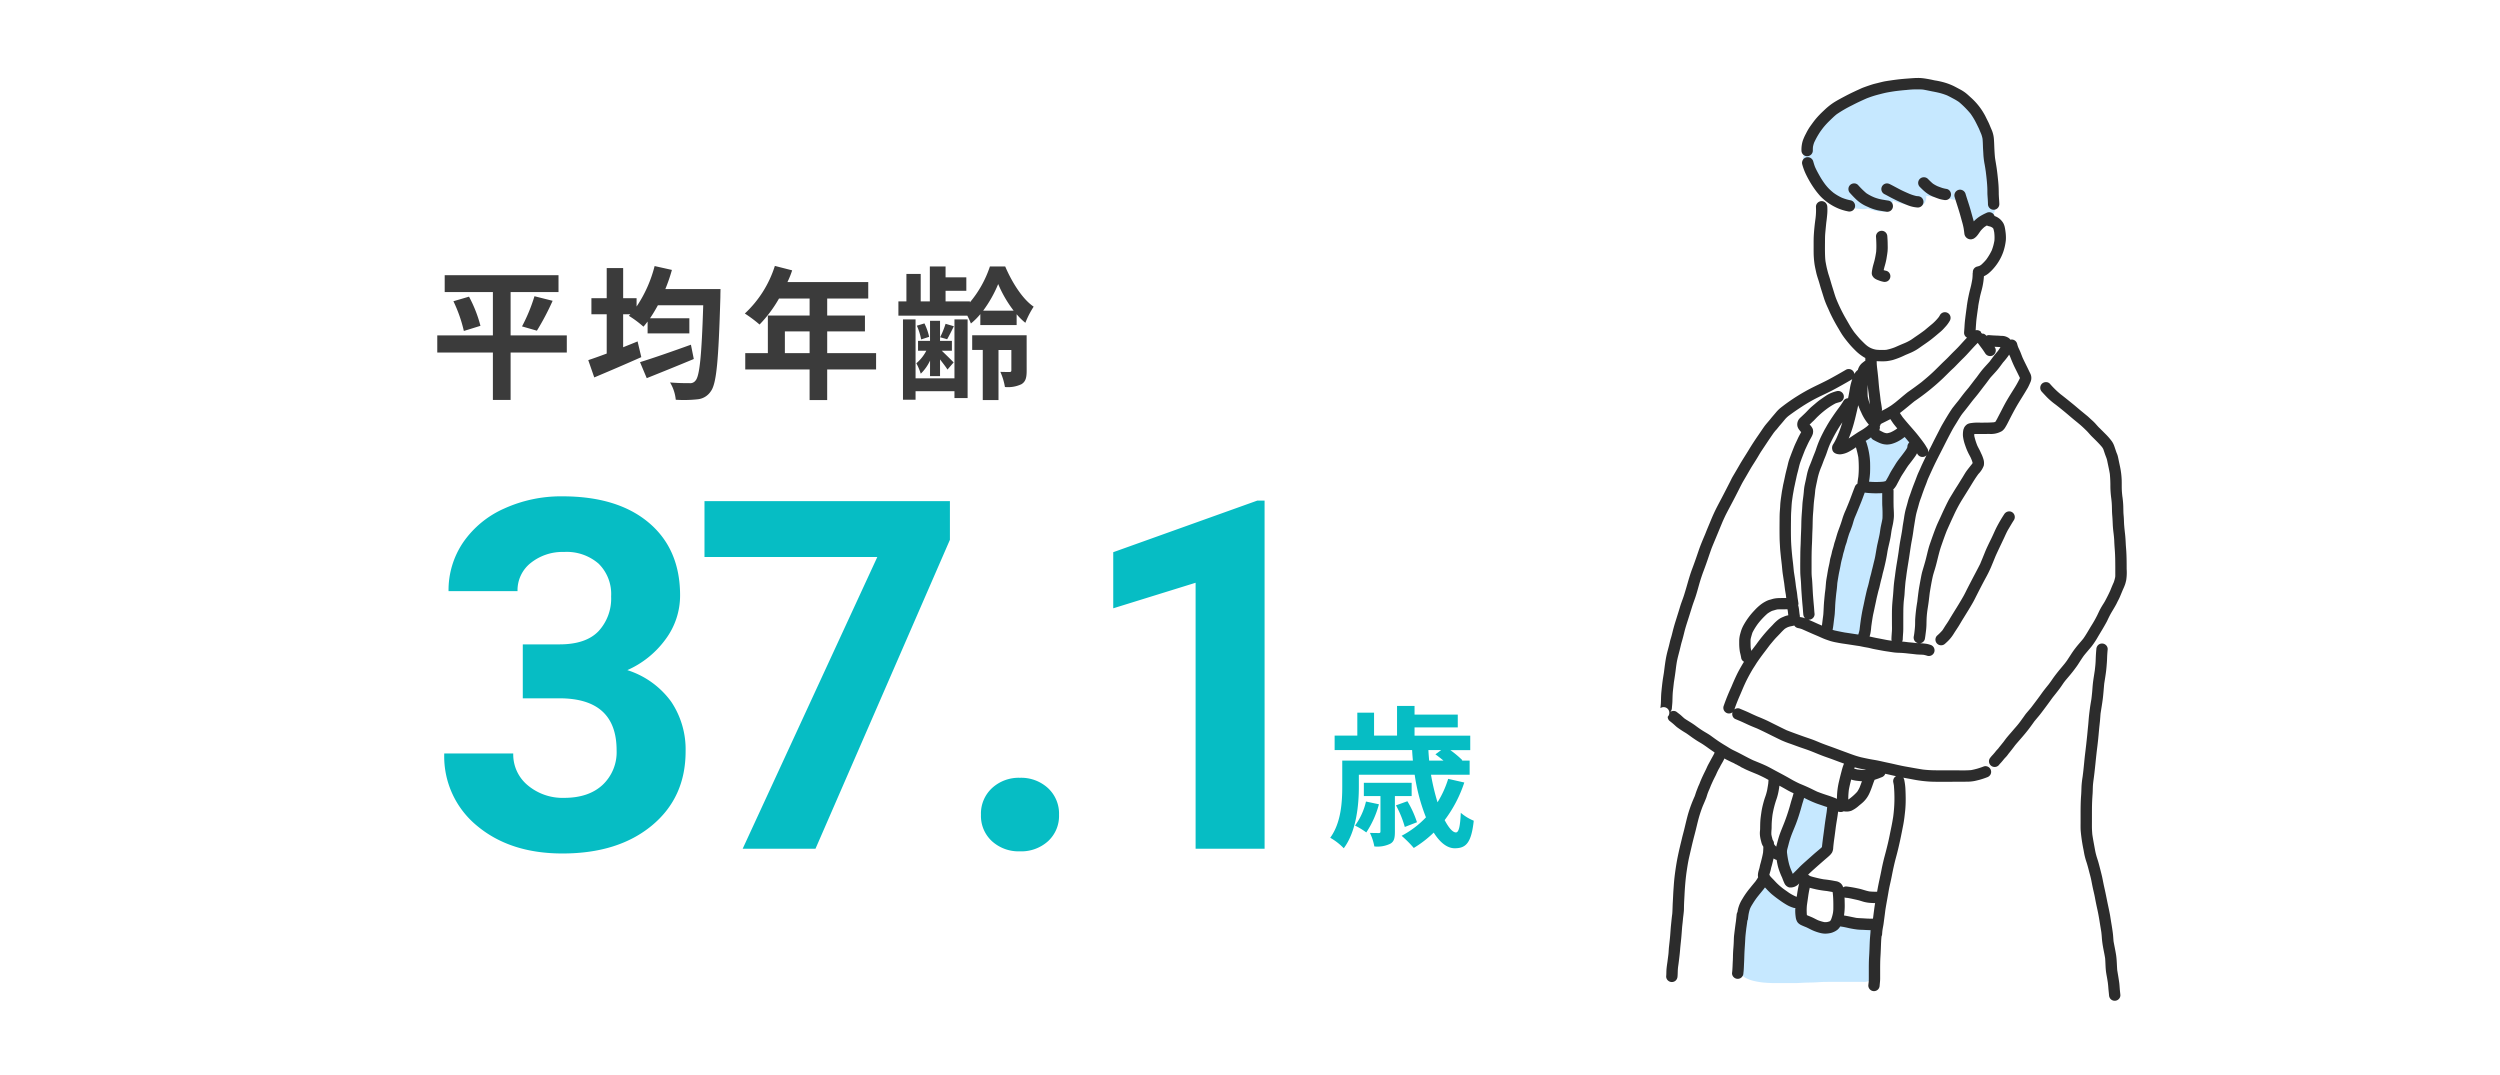
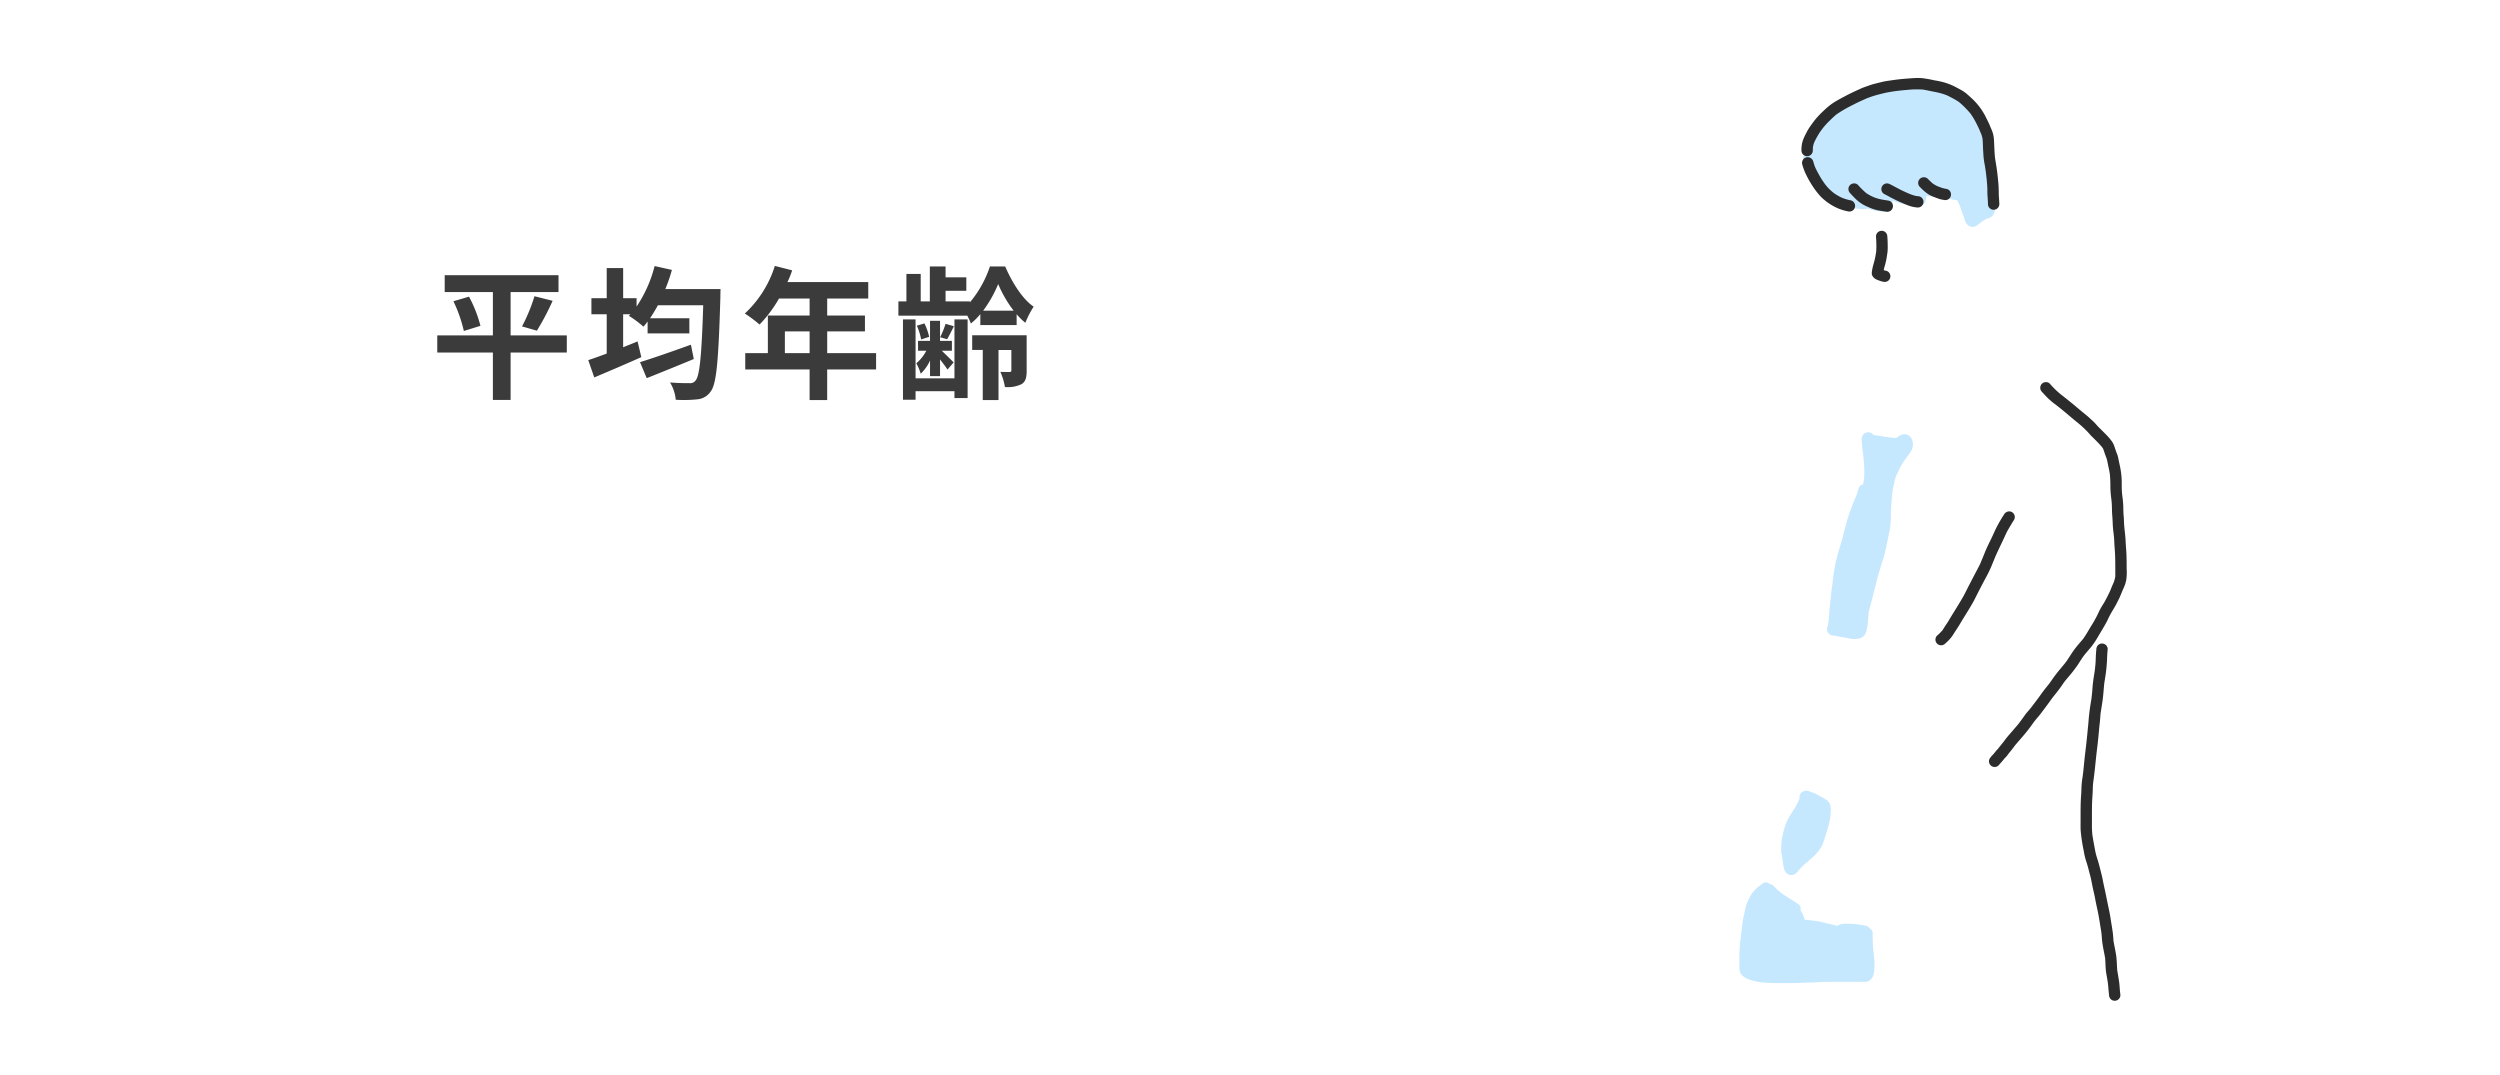
<svg xmlns="http://www.w3.org/2000/svg" width="542" height="233" viewBox="0 0 542 233">
  <g id="Group_16189" data-name="Group 16189" transform="translate(-100 -6707)">
    <rect id="Rectangle_27680" data-name="Rectangle 27680" width="542" height="233" transform="translate(100 6707)" fill="#fff" />
    <path id="Path_4180" data-name="Path 4180" d="M-36.115-11.284H-48.3v-9.393h10.385v-3.658H-62.589v3.658h10.447v9.393H-64.2v3.72h12.059V2.7H-48.3V-7.564h12.183ZM-60.7-18.693a30.479,30.479,0,0,1,2.263,6.448l3.6-1.116a28.278,28.278,0,0,0-2.48-6.324Zm18.1,6.386a55.486,55.486,0,0,0,3.41-6.479l-3.937-.992a36.734,36.734,0,0,1-2.7,6.541ZM-9.207-9.269c-4.03,1.457-8.308,2.945-11.036,3.782l1.457,3.472c2.945-1.178,6.727-2.7,10.2-4.154Zm-5.549-12.059a36.4,36.4,0,0,0,1.426-4.154l-3.751-.837a27.927,27.927,0,0,1-3.906,8.773v-1.8H-23.9v-6.541h-3.565v6.541h-3.317v3.472h3.317v8.525c-1.488.558-2.883,1.054-4,1.426l1.3,3.751c2.945-1.24,6.727-2.852,10.2-4.4l-.806-3.41c-1.023.434-2.077.837-3.131,1.271v-7.161h1.581l-.341.341A22.659,22.659,0,0,1-19.5-13.175c.31-.341.589-.713.9-1.116v2.573h9.052V-15h-8.525c.589-.868,1.147-1.8,1.705-2.821h9.827C-6.882-6.944-7.316-2.449-8.215-1.488A1.407,1.407,0,0,1-9.486-.93c-.806,0-2.449,0-4.247-.155a8.936,8.936,0,0,1,1.24,3.751,27.758,27.758,0,0,0,4.681-.093A3.855,3.855,0,0,0-4.9.837c1.24-1.643,1.674-6.6,2.077-20.4,0-.5.031-1.767.031-1.767ZM11.16-7.44v-4.712h5.363V-7.44Zm19.778,0h-10.6v-4.712H28.52v-3.441H20.336v-3.689h8.9v-3.565H11.718a19.791,19.791,0,0,0,1.023-2.542L8.99-26.35A23.906,23.906,0,0,1,2.48-16.027,28.53,28.53,0,0,1,5.673-13.64a27.859,27.859,0,0,0,4.216-5.642h6.634v3.689H7.471V-7.44h-4.9v3.534h13.95V2.728h3.813V-3.906h10.6ZM47.926-1.984H39.494V-14.756H36.766V2.666h2.728V.806h8.432V2.294h2.852v-17.05H47.926Zm-5.3-.465H44.8V-6.076c.62.806,1.3,1.674,1.612,2.2l1.333-1.55c-.4-.434-1.767-1.767-2.573-2.542h2.2v-2.139H44.8v-4.34h-2.17v4.34h-2.6v2.139h1.8a8.97,8.97,0,0,1-2.17,2.728,12.1,12.1,0,0,1,.961,2.263,9.719,9.719,0,0,0,2.015-2.852Zm-.186-8.525a12.657,12.657,0,0,0-1.023-2.914l-1.643.5a12.984,12.984,0,0,1,.93,2.976ZM46-13.8a19.123,19.123,0,0,1-1.178,2.914l1.519.434c.434-.744.93-1.736,1.457-2.821Zm8.153-2.852a26.7,26.7,0,0,0,3.255-5.766,25.87,25.87,0,0,0,3.348,5.766Zm-.62,3.131h7.874v-2.356a13.344,13.344,0,0,0,1.891,1.86,19.575,19.575,0,0,1,1.8-3.5c-2.449-1.643-4.743-5.363-6.169-8.711H55.614a23.705,23.705,0,0,1-4.34,7.781v-.217H46v-2.294H50.5V-23.87H46v-2.356h-3.41v7.564H40.61v-5.952h-3.1v5.952H35.774v3.1H50.716a15.682,15.682,0,0,1,.775,1.7A14.172,14.172,0,0,0,53.537-15.9Zm10.044,2.2H51.77v3.193h2.294V2.728h3.41V-8.122h2.79v4.4c0,.248-.093.372-.372.372s-1.178,0-2.015-.031a13.415,13.415,0,0,1,.992,3.286,6.823,6.823,0,0,0,3.6-.62C63.4-1.3,63.581-2.2,63.581-3.658Z" transform="translate(259 6791)" fill="#3b3b3b" />
-     <path id="Path_4182" data-name="Path 4182" d="M-7.854-7.227A14.243,14.243,0,0,1-10.23-2.013,16.01,16.01,0,0,1-7.788-.528,20.456,20.456,0,0,0-5.049-6.633Zm9.9-1.188v-2.871H-8.316v2.871h3.6V-.792c0,.3-.066.4-.4.4C-5.346-.4-6.138-.4-7-.429a11.344,11.344,0,0,1,.957,2.937,6.384,6.384,0,0,0,3.4-.561c.891-.462,1.056-1.254,1.056-2.64V-8.415ZM3.2-2.739A21.891,21.891,0,0,0,1.122-7.293L-1.353-6.4A21.935,21.935,0,0,1,.561-1.716ZM8.448-18.381l-1.254.924c.528.363,1.155.858,1.749,1.353h-3.1c-.066-.759-.132-1.518-.165-2.277Zm1.518,6.237a21.575,21.575,0,0,1-2.31,5.082,49.8,49.8,0,0,1-1.419-5.973h8.382V-16.1H12.9l.132-.1a21.512,21.512,0,0,0-2.607-2.178h4.323v-3.135H2.673V-23.3h9.372V-26.07H2.673v-1.881H-1.122v6.435H-6.105V-26.5h-3.63v4.983h-4.917v3.135h16.8c.033.759.1,1.518.165,2.277H-13v5.643c0,3.3-.231,7.821-2.607,11.088A13,13,0,0,1-12.672,2.9C-9.933-.759-9.4-6.468-9.4-10.428v-2.607H2.706A40.46,40.46,0,0,0,5.148-3.8,20.253,20.253,0,0,1-.132.2a24.916,24.916,0,0,1,2.64,2.64A24.4,24.4,0,0,0,6.831-.495c1.32,2.112,2.9,3.4,4.554,3.4,2.442,0,3.6-1.155,4.125-5.973A10.35,10.35,0,0,1,12.7-4.785c-.132,2.937-.429,4.257-1.056,4.257-.693,0-1.551-.99-2.442-2.673a28.113,28.113,0,0,0,4.257-8.151Z" transform="translate(404 6888)" fill="#06bdc4" />
-     <path id="Path_4181" data-name="Path 4181" d="M20.341-44.3h7.971q5.693,0,8.437-2.847a10.431,10.431,0,0,0,2.743-7.557A9.223,9.223,0,0,0,36.774-61.8a10.531,10.531,0,0,0-7.479-2.536A11.038,11.038,0,0,0,22.1-61.98a7.53,7.53,0,0,0-2.9,6.133H4.244A18.4,18.4,0,0,1,7.427-66.431a21.211,21.211,0,0,1,8.9-7.324,29.711,29.711,0,0,1,12.6-2.64q11.956,0,18.736,5.719t6.78,15.76a15.857,15.857,0,0,1-3.157,9.523,20.512,20.512,0,0,1-8.281,6.677,18.724,18.724,0,0,1,9.5,6.832A18.533,18.533,0,0,1,55.64-21.117q0,10.041-7.324,16.1T28.933,1.035q-11.283,0-18.452-5.952A19.439,19.439,0,0,1,3.313-20.651H18.271a8.666,8.666,0,0,0,3.183,6.936,11.73,11.73,0,0,0,7.841,2.691q5.331,0,8.359-2.821a9.737,9.737,0,0,0,3.028-7.479q0-11.283-12.422-11.283H20.341Zm92.6-22.67L83.8,0H68.014L97.205-63.248H59.733V-75.359H112.94ZM119.672-7.35a7.53,7.53,0,0,1,2.407-5.8,8.54,8.54,0,0,1,6.03-2.226,8.609,8.609,0,0,1,6.082,2.226,7.53,7.53,0,0,1,2.407,5.8,7.428,7.428,0,0,1-2.381,5.719,8.646,8.646,0,0,1-6.107,2.2,8.575,8.575,0,0,1-6.056-2.2A7.428,7.428,0,0,1,119.672-7.35ZM181.165,0H166.207V-57.658L148.35-52.12V-64.283l31.21-11.18h1.6Z" transform="translate(193 6891)" fill="#06bdc4" />
    <g id="Group_16173" data-name="Group 16173" transform="translate(-283 516.893)">
      <g id="Group_8432" data-name="Group 8432" transform="translate(743 6207)">
        <path id="Path_3092" data-name="Path 3092" d="M368.588,84.9a24.14,24.14,0,0,0-.353-3.536c-.079-.648-.165-1.3-.254-1.943q-.082-.663-.177-1.323c-.052-.405-.107-.811-.185-1.212-.089-.433-.165-.867-.228-1.307-.1-.744-.2-1.487-.343-2.225-.048-.5-.069-.99-.111-1.489-.026-.3-.059-.605-.1-.906.018-.048.034-.1.048-.147a1.372,1.372,0,0,0-.143-1.1,11.294,11.294,0,0,1-1.009-1.735,11.288,11.288,0,0,0-1.622-2.487,20,20,0,0,0-1.487-1.555,13.124,13.124,0,0,0-1.535-1.152c-.292-.206-.585-.413-.89-.6a17.772,17.772,0,0,0-1.86-.978,10.911,10.911,0,0,0-2.33-.8,18.408,18.408,0,0,0-2.376-.268c-.645-.05-1.293-.052-1.94-.056l-.829,0c-.428,0-.855.006-1.283.03a16.226,16.226,0,0,0-2.461.238c-.668.143-1.329.309-1.993.474-.635.159-1.238.413-1.86.627-.672.23-1.354.446-2.033.656a14.872,14.872,0,0,0-2.144.861c-.634.3-1.273.595-1.9.908-.647.319-1.264.708-1.882,1.085a21.519,21.519,0,0,0-1.821,1.341,17.569,17.569,0,0,0-1.547,1.321c-.5.5-1,1-1.5,1.5a13.68,13.68,0,0,0-1.523,1.872,7.269,7.269,0,0,0-.488.843,11.75,11.75,0,0,0-.589,1.347c-.117.319-.208.65-.3.974-.1.345-.228.682-.337,1.023a4.667,4.667,0,0,0,.468,4.129,6.645,6.645,0,0,0,.9.993,7.354,7.354,0,0,1,.716.811,7.291,7.291,0,0,0,1.174,1.152c.436.345.888.664,1.332.994.326.258.657.512.988.763.016.012.03.022.046.032a1.934,1.934,0,0,0,.186.456,3.4,3.4,0,0,0,.978,1.069,8.338,8.338,0,0,0,2.094,1.1,10.689,10.689,0,0,0,2.392.543c.351.046.7.079,1.059.1a3.346,3.346,0,0,0,1.422-.111,11.736,11.736,0,0,0,3.276.712,1.986,1.986,0,0,0,1.521-.549,2.256,2.256,0,0,0,.579-1.245,3.382,3.382,0,0,0,.048-.644,13.48,13.48,0,0,0,2.681.831c.575.111,1.148.216,1.723.325.145.028.29.048.437.071l.436.058a2.336,2.336,0,0,0,.7-.069,1.706,1.706,0,0,0,1.043-.9,2.205,2.205,0,0,0,.214-1.341c.52.079,1.043.131,1.565.191.734.1,1.465.2,2.207.228.194.008.387.012.579,0l.314.1a11.46,11.46,0,0,0,1.485.359l.607.091c.151.363.329.718.5,1.075.143.379.266.763.405,1.145.085.234.165.47.25.706.077.218.177.43.25.65s.139.466.218.694c.036.1.073.2.115.3a1.384,1.384,0,0,0,.2.43,2.007,2.007,0,0,0,.587.565,1.542,1.542,0,0,0,1.206.135,3.1,3.1,0,0,0,1.087-.657c.135-.113.272-.224.408-.335a10.157,10.157,0,0,1,1.206-.746,2.467,2.467,0,0,1,.327-.067c.153-.065.307-.129.458-.2a1.819,1.819,0,0,0,.615-.617,4.074,4.074,0,0,0,.389-1.882C368.6,86.052,368.6,85.473,368.588,84.9Zm-30.744-.656h0l0-.009Zm26.414,3.368h0l.017-.011Z" transform="translate(-296.027 -58.903)" fill="#c6e8ff" />
        <path id="Path_3093" data-name="Path 3093" d="M362.239,324.446a2.33,2.33,0,0,0-.413-.046,1.855,1.855,0,0,0-.406.052,2.283,2.283,0,0,0-.542.214c-.264.133-.484.339-.736.494-.044.014-.087.026-.133.036a8.8,8.8,0,0,1-1.259-.1c-.329-.044-.658-.081-.988-.117-.871-.137-1.739-.308-2.616-.391a1.417,1.417,0,0,0-2.582.809c0,1.345.236,2.683.369,4.018a24.935,24.935,0,0,1,.147,4.653c-.064.389-.141.779-.2,1.168a1.375,1.375,0,0,0-1.013.992,11.326,11.326,0,0,1-.5,1.575c-.306.7-.611,1.394-.873,2.112s-.54,1.448-.783,2.182c-.22.662-.409,1.323-.587,2-.186.714-.361,1.43-.561,2.14-.093.333-.165.67-.254,1s-.2.676-.3,1.015c-.2.694-.438,1.382-.617,2.08-.089.339-.163.682-.252,1.021-.1.385-.212.773-.284,1.164-.141.742-.278,1.485-.393,2.231-.1.692-.161,1.39-.236,2.086-.113.716-.218,1.432-.292,2.156-.07.7-.135,1.4-.208,2.1-.064.617-.141,1.235-.181,1.854-.022.337-.05.674-.079,1.01-.024.291-.026.581-.05.871a6.844,6.844,0,0,1-.127.706,1.429,1.429,0,0,0-.046.4,1.4,1.4,0,0,0-.206.726,1.436,1.436,0,0,0,1.42,1.42c.143,0,.287.008.43.02.3.056.6.137.9.206.355.083.72.123,1.079.181.6.1,1.176.244,1.775.311a4.247,4.247,0,0,0,.748-.024,2.411,2.411,0,0,0,1.686-.678,3.026,3.026,0,0,0,.591-1.41,12.171,12.171,0,0,0,.218-1.348c.083-.726.1-1.456.163-2.182.111-.587.28-1.16.43-1.739.187-.722.4-1.44.565-2.168.159-.7.361-1.388.531-2.084s.345-1.42.555-2.118c.224-.74.429-1.487.655-2.229.2-.672.442-1.331.635-2.007.2-.708.339-1.44.5-2.158.149-.686.292-1.38.418-2.069a20.674,20.674,0,0,0,.476-2.685c.02-.436.044-.867.075-1.3.026-.385,0-.781.008-1.168.01-.76.073-1.515.131-2.273s.111-1.491.189-2.233c.036-.24.075-.48.123-.718.073-.353.171-.7.23-1.057a10.392,10.392,0,0,1,.51-1.854c.125-.262.26-.519.391-.775.208-.412.355-.845.6-1.241.4-.66.827-1.3,1.285-1.924a12.656,12.656,0,0,0,.936-1.333,2.78,2.78,0,0,0,.02-2.773A1.759,1.759,0,0,0,362.239,324.446Z" transform="translate(-308.947 -247.153)" fill="#c6e8ff" />
-         <path id="Path_3094" data-name="Path 3094" d="M311.254,611.857a10.835,10.835,0,0,0,.335,1.908c.07.224.137.448.228.666a2.251,2.251,0,0,0,.47.791,1.718,1.718,0,0,0,.706.41,1.572,1.572,0,0,0,1.517-.462c.113-.109.21-.236.315-.351a16.815,16.815,0,0,1,1.327-1.412c.244-.218.508-.412.752-.627s.5-.444.756-.666a9.463,9.463,0,0,0,1.1-1.071,8.989,8.989,0,0,0,1.319-1.856,18.129,18.129,0,0,0,.64-1.922c.2-.569.375-1.139.537-1.719a17.418,17.418,0,0,0,.52-2.168,15.62,15.62,0,0,0,.155-1.741,4.238,4.238,0,0,0-.133-1.127,1.949,1.949,0,0,0-.427-.771,2.688,2.688,0,0,0-.45-.375,14.523,14.523,0,0,0-1.525-.887,9.8,9.8,0,0,0-2.465-1.035,1.469,1.469,0,0,0-.361-.044,1.426,1.426,0,0,0-1.386,1.037,1.41,1.41,0,0,0-.032.579c-.067.171-.137.345-.206.516a14.171,14.171,0,0,1-.956,1.807,20.754,20.754,0,0,0-1.583,2.693,16.24,16.24,0,0,0-1.008,3.386,11.76,11.76,0,0,0-.24,2.269c-.006.387.006.775.018,1.162C311.181,611.185,311.214,611.522,311.254,611.857Z" transform="translate(-284.774 -442.195)" fill="#c6e8ff" />
+         <path id="Path_3094" data-name="Path 3094" d="M311.254,611.857a10.835,10.835,0,0,0,.335,1.908a2.251,2.251,0,0,0,.47.791,1.718,1.718,0,0,0,.706.41,1.572,1.572,0,0,0,1.517-.462c.113-.109.21-.236.315-.351a16.815,16.815,0,0,1,1.327-1.412c.244-.218.508-.412.752-.627s.5-.444.756-.666a9.463,9.463,0,0,0,1.1-1.071,8.989,8.989,0,0,0,1.319-1.856,18.129,18.129,0,0,0,.64-1.922c.2-.569.375-1.139.537-1.719a17.418,17.418,0,0,0,.52-2.168,15.62,15.62,0,0,0,.155-1.741,4.238,4.238,0,0,0-.133-1.127,1.949,1.949,0,0,0-.427-.771,2.688,2.688,0,0,0-.45-.375,14.523,14.523,0,0,0-1.525-.887,9.8,9.8,0,0,0-2.465-1.035,1.469,1.469,0,0,0-.361-.044,1.426,1.426,0,0,0-1.386,1.037,1.41,1.41,0,0,0-.032.579c-.067.171-.137.345-.206.516a14.171,14.171,0,0,1-.956,1.807,20.754,20.754,0,0,0-1.583,2.693,16.24,16.24,0,0,0-1.008,3.386,11.76,11.76,0,0,0-.24,2.269c-.006.387.006.775.018,1.162C311.181,611.185,311.214,611.522,311.254,611.857Z" transform="translate(-284.774 -442.195)" fill="#c6e8ff" />
        <path id="Path_3095" data-name="Path 3095" d="M307.78,678.715c-.052-.557-.081-1.113-.091-1.67-.01-.535-.036-1.075-.006-1.608a1.132,1.132,0,0,0-.682-1.053,1.043,1.043,0,0,0-.712-.569,25.659,25.659,0,0,0-2.622-.415c-.462-.044-.936-.04-1.4-.06a6.4,6.4,0,0,0-1.289.1,2.617,2.617,0,0,0-.811.254c-.077.042-.149.091-.222.137-.26-.063-.514-.143-.771-.22-.365-.107-.738-.188-1.109-.27-.748-.163-1.485-.381-2.241-.515-.869-.151-1.755-.242-2.634-.323-.079-.006-.157-.01-.236-.014-.034-.121-.071-.24-.107-.361a5.834,5.834,0,0,0-.827-1.676,1.183,1.183,0,0,0,.02-.68,1.249,1.249,0,0,0-.535-.694c-.547-.4-1.131-.734-1.7-1.093-.238-.149-.462-.323-.7-.472-.436-.272-.867-.543-1.285-.847A23.278,23.278,0,0,1,286,664.989a11.2,11.2,0,0,1-1.166-.563,1.3,1.3,0,0,0-.329-.042.973.973,0,0,0-.567.159c-.345.26-.712.5-1.041.785-.232.2-.454.4-.674.615a6.1,6.1,0,0,0-.817,1c-.077.117-.151.236-.226.355a4.043,4.043,0,0,0-.331.7,9.477,9.477,0,0,0-.508,1.1,12.318,12.318,0,0,0-.355,1.355c-.127.585-.25,1.17-.373,1.755-.135.648-.194,1.3-.276,1.959-.075.607-.155,1.212-.224,1.819-.137,1.174-.282,2.338-.315,3.52-.032,1.111-.016,2.225-.016,3.338a4.016,4.016,0,0,0,.089.807,1.938,1.938,0,0,0,.624.994,3.6,3.6,0,0,0,.946.609,7.185,7.185,0,0,0,1.2.434,16.685,16.685,0,0,0,2.181.4,29.48,29.48,0,0,0,3.554.127c1.251,0,2.5.016,3.754,0,.6-.008,1.194-.06,1.791-.081.629-.02,1.259-.032,1.886-.048s1.261-.076,1.89-.1c.583-.022,1.166-.022,1.749-.024q1.836-.006,3.673,0h3.459a2.67,2.67,0,0,0,1.283-.2,2.406,2.406,0,0,0,1.079-1.785,13.13,13.13,0,0,0,.123-2.029c0-.545-.069-1.083-.123-1.624S307.828,679.248,307.78,678.715Z" transform="translate(-261.678 -489.98)" fill="#c6e8ff" />
        <g id="Group_8431" data-name="Group 8431" transform="translate(0 0)">
          <path id="Path_3096" data-name="Path 3096" d="M336.761,125.262a10.293,10.293,0,0,1-1.937-.566,10.749,10.749,0,0,1-1.835-1.076,12.666,12.666,0,0,1-1.02-.912,10.965,10.965,0,0,1-.8-.932,17.493,17.493,0,0,1-1.2-1.843c-.355-.63-.7-1.262-.994-1.921-.153-.4-.275-.807-.391-1.218a1.252,1.252,0,0,0-1.2-.9,1.208,1.208,0,0,0-.318.043,1.245,1.245,0,0,0-.861,1.515,12.649,12.649,0,0,0,.892,2.347c.168.329.332.658.516.979a20.623,20.623,0,0,0,1.688,2.587c.3.376.6.742.927,1.088a11.93,11.93,0,0,0,3.787,2.56,10.545,10.545,0,0,0,2.092.628,1.311,1.311,0,0,0,.95-.124,1.231,1.231,0,0,0,.441-1.684A1.183,1.183,0,0,0,336.761,125.262Z" transform="translate(-295.48 -98.713)" fill="#2c2c2c" />
          <path id="Path_3097" data-name="Path 3097" d="M370.858,141.008a1.243,1.243,0,0,0-.124-.95,1.175,1.175,0,0,0-.736-.565c-.413-.061-.824-.131-1.235-.2a9.4,9.4,0,0,1-1.908-.511,9.9,9.9,0,0,1-1.722-.908,18.159,18.159,0,0,1-1.794-1.767,1.144,1.144,0,0,0-.851-.358,1.261,1.261,0,0,0-.889.358,1.246,1.246,0,0,0,0,1.74c.465.505.93,1.013,1.439,1.474a7.815,7.815,0,0,0,1.749,1.211c.275.138.558.259.84.383a9.4,9.4,0,0,0,2.279.721c.479.079.957.161,1.438.231a1.332,1.332,0,0,0,.948-.124A1.236,1.236,0,0,0,370.858,141.008Z" transform="translate(-320.508 -112.881)" fill="#2c2c2c" />
          <path id="Path_3098" data-name="Path 3098" d="M391.851,140.472c.232.093.47.171.708.243a6.9,6.9,0,0,0,1.509.259,1.232,1.232,0,0,0,.871-2.1,1.285,1.285,0,0,0-.871-.36l-.291-.024a9.425,9.425,0,0,1-1.69-.555c-.607-.263-1.215-.53-1.8-.83-.763-.39-1.506-.812-2.272-1.193a1.423,1.423,0,0,0-.638-.167,1.174,1.174,0,0,0-.312.043,1.232,1.232,0,0,0-.294,2.251c.553.275,1.083.586,1.632.866q.745.38,1.5.733Q390.866,140.083,391.851,140.472Z" transform="translate(-338.285 -112.876)" fill="#2c2c2c" />
          <path id="Path_3099" data-name="Path 3099" d="M416.54,134.967a8.452,8.452,0,0,0,1.069.474c.332.131.663.252,1,.365a6.971,6.971,0,0,0,.979.214,1.3,1.3,0,0,0,.95-.124,1.231,1.231,0,0,0,.441-1.684,1.187,1.187,0,0,0-.735-.565,7.33,7.33,0,0,1-1.007-.224c-.328-.112-.65-.232-.973-.357a6.562,6.562,0,0,1-1.068-.6c-.372-.316-.718-.66-1.062-1.007a1.221,1.221,0,0,0-.869-.355,1.226,1.226,0,0,0-.873,2.1c.324.325.649.649,1,.951A6.863,6.863,0,0,0,416.54,134.967Z" transform="translate(-358.167 -109.57)" fill="#2c2c2c" />
          <path id="Path_3100" data-name="Path 3100" d="M330.663,62.979c-.36.339-.722.677-1.062,1.037a16.281,16.281,0,0,0-1.189,1.383q-.451.609-.889,1.228a12.8,12.8,0,0,0-.819,1.436,10.741,10.741,0,0,0-.691,1.553,6.649,6.649,0,0,0-.274,2.1,1.231,1.231,0,0,0,2.462,0c0-.264.007-.524.03-.786a5.91,5.91,0,0,1,.256-.94,17.62,17.62,0,0,1,1.027-1.9c.271-.445.585-.862.9-1.278a16.813,16.813,0,0,1,1.163-1.3c.577-.559,1.148-1.137,1.772-1.645a27.57,27.57,0,0,1,3.409-1.978c1.031-.544,2.094-1.027,3.157-1.5.448-.166.9-.331,1.352-.476.526-.168,1.056-.306,1.592-.444.493-.126.986-.252,1.486-.346.539-.1,1.078-.188,1.62-.269.842-.108,1.684-.2,2.533-.267a20.6,20.6,0,0,1,3.529-.094c.724.112,1.435.286,2.156.42.371.068.738.145,1.107.226a12.954,12.954,0,0,1,2.028.63c.468.221.927.468,1.383.715a11.021,11.021,0,0,1,1.193.718,20.092,20.092,0,0,1,2.5,2.52,15.88,15.88,0,0,1,.942,1.493c.312.58.595,1.177.887,1.766q.243.589.493,1.173a6.027,6.027,0,0,1,.276.994c.061.571.073,1.145.093,1.718.023.617.073,1.235.1,1.852a16.848,16.848,0,0,0,.275,2.052c.091.508.168,1.016.241,1.526.145,1.176.279,2.355.331,3.541.024.553,0,1.111.04,1.663.046.609.088,1.217.1,1.828a1.231,1.231,0,0,0,2.463,0c-.019-.778-.117-1.555-.122-2.333-.005-.85-.035-1.7-.119-2.543-.093-.946-.189-1.887-.323-2.83-.111-.775-.254-1.545-.371-2.32-.089-.914-.138-1.836-.17-2.754q-.021-.63-.065-1.259a6.35,6.35,0,0,0-.35-1.7c-.107-.3-.246-.595-.373-.891q-.129-.311-.257-.622c-.166-.406-.373-.792-.568-1.184-.14-.28-.271-.562-.42-.838s-.329-.57-.5-.852a14.253,14.253,0,0,0-2.629-3.061c-.351-.322-.7-.654-1.079-.941a8.4,8.4,0,0,0-1.07-.687q-.451-.241-.9-.479c-.217-.114-.434-.227-.652-.336a13.659,13.659,0,0,0-1.508-.6,16.2,16.2,0,0,0-2.512-.586c-.287-.054-.567-.128-.854-.184-.623-.119-1.243-.234-1.875-.3a8.5,8.5,0,0,0-.9-.044c-.644,0-1.293.057-1.93.1-.654.049-1.306.1-1.959.166-.7.077-1.406.171-2.106.275-.632.094-1.27.183-1.889.339-.32.081-.64.157-.959.24-.343.089-.694.161-1.032.268-.667.212-1.321.437-1.976.679-.387.144-.763.332-1.139.5-.315.14-.625.289-.936.435q-.858.4-1.7.841c-.913.483-1.828.96-2.7,1.513A13.876,13.876,0,0,0,330.663,62.979Z" transform="translate(-295.181 -55.974)" fill="#2c2c2c" />
          <path id="Path_3101" data-name="Path 3101" d="M379.549,177.856c-.114.5-.275.988-.4,1.485-.056.231-.1.467-.142.7a4.369,4.369,0,0,0-.091.75,1.2,1.2,0,0,0,.243.721c.065.082.128.166.192.249a3.279,3.279,0,0,0,.38.28,3.8,3.8,0,0,0,.64.282c.117.049.236.091.355.133a4.916,4.916,0,0,0,.666.177,1.293,1.293,0,0,0,.95-.124,1.231,1.231,0,0,0,.441-1.684,1.188,1.188,0,0,0-.734-.565,4.64,4.64,0,0,1-.549-.14q.087-.4.194-.788a15.767,15.767,0,0,0,.4-1.62c.087-.542.18-1.084.243-1.63a11.151,11.151,0,0,0,.03-1.408c0-.619-.03-1.235-.077-1.854a1.3,1.3,0,0,0-.36-.871,1.232,1.232,0,0,0-2.1.871c.037.476.063.95.072,1.426a16.808,16.808,0,0,1-.034,1.908C379.78,176.724,379.681,177.29,379.549,177.856Z" transform="translate(-333.116 -138.446)" fill="#2c2c2c" />
          <path id="Path_3102" data-name="Path 3102" d="M450.776,229.113l0-.023c0-.016,0-.032.006-.048Z" transform="translate(-384.375 -179.431)" fill="#2c2c2c" />
          <path id="Path_3103" data-name="Path 3103" d="M451.112,226.479c-.006.043-.012.086-.018.129l.006-.044Z" transform="translate(-384.601 -177.603)" fill="#2c2c2c" />
          <path id="Path_3104" data-name="Path 3104" d="M384.6,331.957h0Z" transform="translate(-337.168 -252.843)" fill="#2c2c2c" />
          <path id="Path_3105" data-name="Path 3105" d="M370.483,466.745v-.005c0-.018,0-.036.007-.054C370.488,466.706,370.486,466.725,370.483,466.745Z" transform="translate(-327.098 -348.953)" fill="#2c2c2c" />
          <path id="Path_3106" data-name="Path 3106" d="M395.435,389.7c0,.034-.009.068-.014.1,0,0,0,.009,0,.013C395.425,389.773,395.43,389.735,395.435,389.7Z" transform="translate(-344.887 -294.033)" fill="#2c2c2c" />
-           <path id="Path_3107" data-name="Path 3107" d="M285.6,268.764a8.418,8.418,0,0,0,1.7-.165q.47-.107.934-.226a16.854,16.854,0,0,0,1.676-.554,1.317,1.317,0,0,0,.736-.567,1.232,1.232,0,0,0-.441-1.684,1.2,1.2,0,0,0-.95-.124,15.236,15.236,0,0,1-2.806.813,27.092,27.092,0,0,1-2.721.049h-2.683c-.846,0-1.693,0-2.538-.014a24.34,24.34,0,0,1-2.477-.16c-1.247-.194-2.487-.428-3.731-.645-1.293-.226-2.561-.56-3.844-.824-.633-.13-1.261-.278-1.893-.416-.649-.142-1.312-.238-1.964-.36s-1.3-.264-1.942-.406a18.254,18.254,0,0,1-1.877-.572c-.58-.2-1.153-.423-1.73-.632-.625-.224-1.246-.46-1.866-.691-1.2-.451-2.423-.853-3.61-1.347-.568-.238-1.133-.474-1.712-.682-.6-.213-1.2-.407-1.8-.621-1.2-.431-2.409-.86-3.6-1.331-1.005-.48-2-.983-3-1.478-.513-.254-1.023-.519-1.546-.754-.6-.272-1.2-.526-1.815-.771-.517-.226-1.033-.456-1.541-.7-.606-.293-1.23-.548-1.851-.808l-.181-.077-.294-.124a1.225,1.225,0,0,0-.654,0,1.228,1.228,0,0,0-.431.218c.005-.015.014-.029.019-.045.245-.756.542-1.495.84-2.232.345-.794.691-1.588,1.021-2.389.277-.626.555-1.251.867-1.861.348-.68.715-1.347,1.1-2.006.183-.316.388-.621.587-.929.175-.269.336-.549.518-.813q.661-.967,1.368-1.9c.464-.6.916-1.211,1.374-1.818.473-.557.931-1.137,1.436-1.663.262-.271.527-.539.785-.812a13.5,13.5,0,0,1,.992-1,4.72,4.72,0,0,1,.6-.346,4.068,4.068,0,0,1,.769-.231c.241-.043.479-.1.717-.158a1.235,1.235,0,0,0,.173.226,1.186,1.186,0,0,0,.665.331l-.025,0a4.709,4.709,0,0,1,.891.248c1.087.484,2.172.974,3.272,1.43.49.214.974.439,1.467.642.446.182.9.327,1.357.481a12.736,12.736,0,0,0,1.466.338c.607.124,1.214.222,1.828.3l-.225-.029c1.067.149,2.129.334,3.2.479.419.08.833.177,1.252.25.373.065.745.122,1.112.217.817.214,1.66.347,2.489.506.4.079.8.14,1.209.2.513.073,1.02.163,1.534.224.406.049.812.065,1.221.077.444.016.882.049,1.322.1l-.327-.044c.782.1,1.567.165,2.349.262.593.076,1.193.061,1.788.111a6.618,6.618,0,0,1,.834.218,1.232,1.232,0,0,0,.656-2.375,5.5,5.5,0,0,0-.864-.226,11.86,11.86,0,0,0-1.431-.12l-.082,0a1.2,1.2,0,0,0,1.164-.893c.107-.56.168-1.126.239-1.69a13.673,13.673,0,0,0,.114-1.394c.012-.5.016-1.006.042-1.508.025-.482.073-.959.132-1.437.1-.722.227-1.441.318-2.166.08-.627.147-1.257.226-1.885.181-1.108.368-2.219.607-3.316.128-.588.311-1.154.488-1.728s.332-1.179.481-1.772c.282-1.125.541-2.251.924-3.349s.762-2.186,1.186-3.265c.486-1.082.969-2.168,1.474-3.242a31.225,31.225,0,0,1,1.726-3.283c.614-.988,1.235-1.975,1.842-2.967.309-.505.615-1.014.934-1.513.287-.451.584-.887.9-1.313a5.033,5.033,0,0,0,1.147-1.78,2.85,2.85,0,0,0-.077-1.413,7.92,7.92,0,0,0-.481-1.226l0,.009c-.13-.3-.264-.6-.42-.892-.149-.276-.292-.553-.427-.835a13.5,13.5,0,0,1-.648-2.064c-.012-.144-.017-.286-.015-.429.458-.026.918-.016,1.379-.016.619,0,1.238,0,1.857-.017a4.78,4.78,0,0,0,2.772-.615,2.654,2.654,0,0,0,.717-.8c.074-.124.149-.247.22-.371.175-.3.329-.605.484-.913.576-1.133,1.163-2.274,1.8-3.374.659-1.14,1.389-2.239,2.052-3.377.14-.24.3-.476.418-.724.2-.4.383-.8.551-1.215a2.167,2.167,0,0,0-.156-1.821c-.108-.222-.217-.444-.322-.668-.423-.891-.883-1.766-1.293-2.663q-.2-.5-.388-1c-.16-.419-.364-.826-.552-1.236a6.978,6.978,0,0,1-.245-.791,1.236,1.236,0,0,0-1.2-.9,1.2,1.2,0,0,0-.262.035,2.017,2.017,0,0,0-.255-.294,2.721,2.721,0,0,0-1.719-.528c-.274-.023-.549-.049-.824-.058-.61-.021-1.217-.051-1.826-.112-.023,0-.045,0-.068,0a1.079,1.079,0,0,0-.506.149,1.231,1.231,0,0,0-.651-.46.452.452,0,0,1-.539-.408,1.248,1.248,0,0,0-.88-.356,1.268,1.268,0,0,0-.257.028c.035-.571.071-1.141.116-1.711.048-.649.143-1.3.229-1.942q.08-.555.155-1.112h0c-.013.094-.026.189-.038.283q.02-.142.038-.285h0a1.212,1.212,0,0,0,.043-.324v0c0-.008,0-.015,0-.023l.029-.212c.083-.555.211-1.111.312-1.663s.266-1.13.411-1.688a15.354,15.354,0,0,0,.5-3.043,4.565,4.565,0,0,0,.989-.608,9.518,9.518,0,0,0,1.2-1.2,10.894,10.894,0,0,0,1.968-3.365,11.562,11.562,0,0,0,.591-2.62,7.5,7.5,0,0,0,0-1.141,7.6,7.6,0,0,0-.077-.766c-.046-.346-.1-.687-.177-1.027a3.335,3.335,0,0,0-.282-.754,3.625,3.625,0,0,0-.527-.7,3.45,3.45,0,0,0-1.383-.871,1.24,1.24,0,0,0-.1-.22,1.253,1.253,0,0,0-.736-.566,1.347,1.347,0,0,0-.95.124,12.106,12.106,0,0,0-1.321.689,7.055,7.055,0,0,0-1.3,1.035c-.033.032-.065.064-.1.1q-.056-.212-.115-.422-.263-.929-.52-1.859c-.344-1.242-.777-2.457-1.147-3.69a1.258,1.258,0,0,0-1.193-.9,1.214,1.214,0,0,0-.321.044,1.24,1.24,0,0,0-.859,1.515c.357,1.195.762,2.374,1.112,3.57.168.577.322,1.16.484,1.737a14.193,14.193,0,0,1,.388,1.629c.026.2.054.4.081.595.021.175.039.35.068.524a1.394,1.394,0,0,0,1.029,1.113,1.207,1.207,0,0,0,.761-.04.913.913,0,0,0,.4-.2,2.374,2.374,0,0,0,.4-.338,5.1,5.1,0,0,0,.551-.707c.124-.171.244-.345.367-.517a6.6,6.6,0,0,1,.844-.843c.169-.118.349-.22.527-.325a.99.99,0,0,0,.347.15,3.76,3.76,0,0,1,.462.12c.128.061.251.126.374.2.067.064.131.132.193.2l.009.016a6.056,6.056,0,0,1,.19.791,8.788,8.788,0,0,1,.046,1.811,10.937,10.937,0,0,1-.579,2.124,12.975,12.975,0,0,1-1.2,2,11.013,11.013,0,0,1-1.1,1.13,3.963,3.963,0,0,1-.374.223,4.892,4.892,0,0,1-.522.155,1.228,1.228,0,0,0-.9,1.265,1.187,1.187,0,0,0-.043.3,9.679,9.679,0,0,1-.069,1.122c-.076.448-.159.889-.256,1.336-.086.4-.2.794-.3,1.194-.224.946-.429,1.9-.57,2.868l-.028.2,0,.006c.008-.055.015-.11.023-.165-.008.055-.016.111-.023.166a1.2,1.2,0,0,0-.041.311c-.008.059-.016.117-.024.176-.126.92-.251,1.839-.359,2.763-.056.478-.093.953-.119,1.433-.024.453-.07.906-.093,1.359a1.179,1.179,0,0,0,.633,1.064q-.711.744-1.4,1.514c-.437.49-.892.955-1.363,1.412s-.906.916-1.355,1.377-.915.875-1.364,1.322q-.777.777-1.562,1.544c-.9.877-1.858,1.684-2.823,2.482-.939.716-1.89,1.413-2.861,2.089-.3.208-.576.455-.857.682-.215.173-.427.35-.637.528-.441.379-.89.75-1.34,1.117-.285.216-.57.433-.864.639a16.515,16.515,0,0,1-1.964,1.123l-.1.049a.883.883,0,0,0,.056-.368c-.064-.649-.195-1.286-.293-1.93q-.134-1.236-.3-2.466-.092-.886-.163-1.774c-.049-.626-.121-1.245-.189-1.87-.072-.64-.168-1.287-.192-1.931-.006-.146-.006-.293-.009-.439.335.025.673.032,1,.036a8.984,8.984,0,0,0,1.226-.042,10.287,10.287,0,0,0,1.28-.248,17.332,17.332,0,0,0,2.707-1.076q.625-.262,1.25-.529a10.521,10.521,0,0,0,1.945-1.133c.768-.544,1.55-1.057,2.3-1.63s1.453-1.189,2.174-1.791a8.43,8.43,0,0,0,.88-.89,7.074,7.074,0,0,0,1.093-1.455,1.279,1.279,0,0,0,.124-.948,1.231,1.231,0,0,0-2.251-.294,3.57,3.57,0,0,1-.275.457,10.672,10.672,0,0,1-1.331,1.4c-.578.482-1.157.961-1.732,1.447-.607.457-1.223.892-1.855,1.317-.373.25-.731.52-1.107.765a10.655,10.655,0,0,1-1.649.817q-.917.385-1.826.789a10.435,10.435,0,0,1-1.9.556,12.166,12.166,0,0,1-1.289.02c-.276,0-.553-.019-.828-.046a4.367,4.367,0,0,1-2.151-.96c-.349-.29-.665-.615-.988-.936-.2-.2-.4-.4-.588-.616-.377-.431-.742-.871-1.1-1.316-.344-.5-.685-.992-.984-1.516-.346-.605-.7-1.209-1.044-1.812a35.4,35.4,0,0,1-1.843-3.84c-.324-.83-.555-1.7-.829-2.542-.2-.623-.373-1.252-.56-1.878-.086-.289-.182-.576-.275-.862-.108-.331-.189-.67-.278-1.006-.163-.6-.27-1.212-.384-1.823-.032-.255-.063-.51-.077-.767-.023-.409-.038-.815-.044-1.224-.011-.691-.005-1.382,0-2.073.007-.719,0-1.446.066-2.164s.138-1.463.212-2.193c.069-.5.133-1,.175-1.508a10.806,10.806,0,0,0,.052-1.947,1.319,1.319,0,0,0-.362-.871,1.23,1.23,0,0,0-1.74,0,1.178,1.178,0,0,0-.36.871,14.208,14.208,0,0,1-.1,2.556c-.173,1.253-.307,2.512-.376,3.774-.032.6-.026,1.2-.028,1.793,0,.663-.005,1.324.005,1.985a19.475,19.475,0,0,0,.149,2.018c.082.7.252,1.4.4,2.092.138.633.352,1.25.549,1.868.192.595.339,1.2.532,1.8.236.728.455,1.458.691,2.186a19.531,19.531,0,0,0,.787,1.91c.143.324.285.647.429.971a37.836,37.836,0,0,0,1.885,3.51c.3.513.589,1.025.929,1.511.449.644.939,1.247,1.446,1.847.415.492.864.947,1.321,1.4a9.368,9.368,0,0,0,1.347,1.105,6.591,6.591,0,0,0,.737.447c0,.2.005.392.008.587a2.435,2.435,0,0,0-.3.2c-.184.143-.369.283-.542.441a3.057,3.057,0,0,0-.427.533,3.25,3.25,0,0,0-.313.665c-.022.058-.033.12-.052.179a1.78,1.78,0,0,0-.2.151,3.028,3.028,0,0,0-.551.717,1.21,1.21,0,0,0-.155-.469,1.243,1.243,0,0,0-1.072-.606,1.215,1.215,0,0,0-.614.165c-1.189.695-2.384,1.377-3.6,2.031-1.16.623-2.357,1.168-3.536,1.756a41.578,41.578,0,0,0-6.554,4.1c-.287.219-.568.437-.834.682a7.838,7.838,0,0,0-.647.694c-.4.478-.819.946-1.207,1.436-.458.576-.971,1.107-1.394,1.711-.4.566-.777,1.145-1.172,1.714-.721,1.041-1.42,2.1-2.075,3.187-.68,1.13-1.415,2.228-2.071,3.374-.3.518-.595,1.034-.9,1.548-.192.325-.385.652-.576.978s-.337.656-.5.981c-.6,1.172-1.2,2.347-1.812,3.516s-1.235,2.307-1.779,3.5c-.311.679-.593,1.371-.878,2.062-.254.609-.513,1.215-.756,1.829-.078.2-.156.393-.235.59-.5,1.175-1,2.347-1.409,3.557-.436,1.287-.878,2.573-1.359,3.844-.455,1.2-.808,2.44-1.161,3.671-.185.645-.378,1.286-.574,1.927s-.441,1.27-.663,1.9c-.21.593-.378,1.209-.567,1.809-.2.638-.4,1.279-.6,1.919-.192.6-.369,1.2-.535,1.815s-.294,1.217-.47,1.819c-.084.288-.184.575-.25.869-.075.327-.149.656-.231.981-.166.661-.36,1.315-.507,1.98-.285,1.288-.429,2.6-.6,3.9-.107.665-.223,1.329-.307,2-.082.652-.152,1.306-.218,1.96-.06.577-.089,1.156-.1,1.735-.009.313-.014.624-.032.934-.019.348-.068.695-.094,1.043a1.229,1.229,0,0,1,1.582,1.866,1.178,1.178,0,0,0,.36.871c.269.21.537.423.8.644s.535.491.815.722a21.65,21.65,0,0,0,1.969,1.3c.516.336,1,.715,1.5,1.061s1.027.694,1.56,1c.565.329,1.092.693,1.621,1.074.5.361,1.01.722,1.53,1.06-.025.082-.048.165-.076.246-.241.493-.528.958-.782,1.444-.267.513-.57,1.007-.8,1.539-.261.6-.572,1.181-.85,1.776s-.544,1.194-.771,1.808c-.1.224-.206.445-.3.672-.1.259-.2.518-.3.777-.162.415-.28.842-.434,1.26a29.564,29.564,0,0,0-1.348,3.559c-.363,1.228-.635,2.484-.943,3.725-.15.609-.324,1.209-.464,1.819s-.3,1.224-.443,1.838c-.3,1.275-.575,2.548-.785,3.841-.152.937-.285,1.88-.393,2.825-.1.869-.154,1.742-.217,2.615-.065.9-.094,1.8-.147,2.7-.052.857-.049,1.712-.12,2.567-.11.8-.183,1.6-.267,2.4-.081.782-.122,1.563-.189,2.345s-.157,1.539-.241,2.307c-.045.406-.07.812-.094,1.219-.022.376-.076.752-.124,1.124-.041.308-.081.617-.118.925-.08.553-.166,1.106-.213,1.662-.042.519-.019,1.043-.073,1.56a1.182,1.182,0,0,0,.36.871,1.233,1.233,0,0,0,1.742,0,1.336,1.336,0,0,0,.36-.871c.038-.373.037-.749.051-1.123.011-.319.038-.637.074-.954.072-.455.13-.911.184-1.368.1-.777.189-1.55.251-2.332.063-.8.161-1.606.238-2.41.077-.782.129-1.562.189-2.345.03-.4.088-.806.128-1.207.038-.372.067-.743.109-1.114.057-.4.1-.8.141-1.209s.028-.812.038-1.215c.02-.754.07-1.508.107-2.26.075-1.582.2-3.162.4-4.733.181-1.238.361-2.48.644-3.7q.223-.968.45-1.933c.136-.591.276-1.184.425-1.772.168-.665.35-1.328.514-1.994.152-.612.3-1.228.448-1.842a27.017,27.017,0,0,1,1.1-3.454c.248-.572.5-1.143.727-1.725.1-.266.171-.551.262-.82.083-.248.182-.494.281-.738.181-.384.335-.778.489-1.173.229-.5.448-1.01.7-1.506.145-.3.31-.584.439-.888s.269-.593.415-.887c.129-.261.292-.5.421-.764s.284-.533.437-.794.28-.506.409-.765c.035-.071.065-.144.1-.216.061.038.121.076.182.113.2.117.408.212.612.313.144.072.289.142.432.212l.433.214a3.434,3.434,0,0,1,.434.2s.02.01.016.007.149.094.179.109.061.038.133.073a1.573,1.573,0,0,1,.208.087c.052.03.1.058.157.086.086.046.166.1.253.142l.006,0h0l0,0h0c.058.025.116.05.172.079.038.021.46.283.523.318a1.021,1.021,0,0,0,.215.093c.19.1.378.2.572.294.873.409,1.772.759,2.66,1.127.684.313,1.366.633,2.022,1,.114.064.23.125.345.188-.016.266-.037.531-.06.8q-.105.7-.233,1.4a11.565,11.565,0,0,1-.471,1.618c-.177.521-.329,1.061-.462,1.6a16.51,16.51,0,0,0-.339,1.723c-.086.607-.175,1.223-.212,1.833-.033.53-.033,1.06-.042,1.592,0,.259-.04.518-.054.777a5.232,5.232,0,0,0,.086,1.156c.045.271.114.535.185.8.032.117.059.236.091.353a2.907,2.907,0,0,0,.371.8c.005.009.013.016.018.024s0,.03,0,.045c0,.4-.026.8-.056,1.2-.081.49-.189.97-.313,1.455-.077.3-.143.605-.232.9-.082.276-.147.549-.2.831-.052.263-.143.525-.217.782a4.178,4.178,0,0,0-.152.824,1.9,1.9,0,0,0,.041.59c-.172.3-.357.586-.557.869-.4.5-.814.972-1.2,1.472a17.977,17.977,0,0,0-1.434,1.978c-.165.285-.345.562-.506.849a7.653,7.653,0,0,0-.5,1.163,6.41,6.41,0,0,0-.279,1.2,1.448,1.448,0,0,0-.193.654c-.036.428-.087.851-.133,1.277l-.032.235c0-.026.007-.051.01-.076-.142.957-.255,1.917-.374,2.877-.061.484-.065.976-.082,1.462-.016.439-.044.878-.079,1.315-.04.486-.072.973-.087,1.459-.014.439-.012.876-.038,1.312-.056.915-.054,1.833-.173,2.743a1.168,1.168,0,0,0,.36.869,1.228,1.228,0,0,0,1.742,0c.063-.082.128-.166.193-.249a1.23,1.23,0,0,0,.168-.621c.105-.791.11-1.588.153-2.382.044-.841.049-1.683.1-2.522.046-.791.108-1.576.144-2.367.035-.824.142-1.638.236-2.457.05-.344.1-.688.148-1.033q.043-.317.082-.635a.769.769,0,0,0,.116-.288c.039-.284.074-.568.11-.852a8.63,8.63,0,0,1,.34-1.424c.08-.18.163-.358.258-.53.14-.252.3-.492.446-.74a15.417,15.417,0,0,1,1.084-1.526c.485-.611,1-1.2,1.461-1.826.072.071.144.143.214.215a15.494,15.494,0,0,0,1.273,1.264c.555.453,1.121.894,1.707,1.3a17.063,17.063,0,0,0,1.567,1.02,6.714,6.714,0,0,0,1.443.619,1.211,1.211,0,0,0,.385.035c-.008.124-.023.247-.026.371a9.47,9.47,0,0,0,.054,1.237c.023.233.06.465.1.694a3.025,3.025,0,0,0,.252.652,1.666,1.666,0,0,0,.526.546,1.8,1.8,0,0,0,.264.166c.194.1.4.185.6.271s.411.168.617.251c.468.214.916.472,1.387.677a10.11,10.11,0,0,0,1.78.591,4.924,4.924,0,0,0,.878.108,5.641,5.641,0,0,0,1.123-.119,2.641,2.641,0,0,0,.66-.21,3.507,3.507,0,0,0,.922-.528,2.675,2.675,0,0,0,.586-.71,1.209,1.209,0,0,0,.256.038c.446.069.893.158,1.33.261a19.838,19.838,0,0,0,2.046.366c.57.075,1.154.061,1.728.1.405.026.816.04,1.224.038-.009.216-.018.431-.036.646-.044.542-.1,1.083-.128,1.625-.056,1.135-.075,2.272-.152,3.405-.073,1.1-.068,2.205-.068,3.311v1.473c0,.247-.005.492-.023.74-.021.268-.065.533-.086.8a1.231,1.231,0,0,0,2.1.869,1.287,1.287,0,0,0,.36-.869c.039-.5.109-.983.109-1.483v-1.5c0-1.118-.005-2.234.068-3.348.073-1.1.093-2.2.147-3.294.017-.337.05-.672.078-1.008a1.4,1.4,0,0,0,.134-.519c.014-.24.033-.476.058-.712.049-.331.106-.661.169-.99.082-.421.131-.848.185-1.273.1-.717.194-1.432.279-2.15.2-1.3.453-2.582.67-3.877.1-.609.219-1.215.357-1.817s.273-1.195.386-1.8c.261-1.373.562-2.734.927-4.082.339-1.242.631-2.491.9-3.748.224-1.032.421-2.072.626-3.11.224-1.133.348-2.29.465-3.438a27.311,27.311,0,0,0,.077-3.024c-.007-.53-.028-1.058-.056-1.586a13.082,13.082,0,0,0-.257-1.858,1.01,1.01,0,0,0-.211-.434c.638.116,1.276.228,1.915.349a27.1,27.1,0,0,0,4.093.514c1.011.038,2.026.035,3.038.033l.936,0C283.035,268.769,284.317,268.785,285.6,268.764Zm-24.451-2.915c.03-.066.062-.131.094-.2.278.082.558.159.841.221q.813.179,1.627.339a4.619,4.619,0,0,1-.6.017c-.419-.02-.836-.061-1.254-.108a6.809,6.809,0,0,1-.668-.173c-.022-.007-.045-.007-.067-.012C261.128,265.908,261.137,265.878,261.147,265.849Zm-1.3,6.157c.012-.486.058-.969.11-1.452.138-.759.319-1.507.511-2.256.021.007.04.019.061.025a6.321,6.321,0,0,0,1.112.238c.229.026.46.052.689.075.158.016.314.023.471.032-.165.453-.331.906-.509,1.354a6.071,6.071,0,0,1-.532.941,11.242,11.242,0,0,1-1.677,1.51c-.081.059-.166.11-.249.163C259.841,272.425,259.843,272.214,259.849,272.005Zm-13.581-39.181a4.891,4.891,0,0,0-.483.192c-.2.082-.388.165-.579.261a4.528,4.528,0,0,0-.714.491,9.215,9.215,0,0,0-1.037,1.006c-.241.253-.484.5-.728.754a34.013,34.013,0,0,0-2.849,3.484l.194-.249c-.422.541-.84,1.086-1.247,1.639-.047-.212-.1-.424-.134-.637-.021-.271-.03-.542-.034-.816,0-.357-.018-.72.009-1.077.046-.224.1-.445.168-.665.077-.263.148-.527.242-.785a13.612,13.612,0,0,1,1.205-1.938,15.835,15.835,0,0,1,2.04-2.167,7.226,7.226,0,0,1,.965-.572c.209-.069.422-.123.633-.186a5.189,5.189,0,0,1,.541-.139c.355-.027.714-.026,1.071-.026.1,0,.2,0,.3,0,.274,0,.552-.008.828-.007.031.14.053.282.076.424.033.29.065.581.1.871C246.644,232.725,246.454,232.767,246.268,232.824Zm9.941-13.44c-.073.31-.163.614-.247.92-.077.275-.11.568-.159.848-.056.318-.129.632-.2.946-.145.632-.245,1.275-.35,1.915-.086.514-.191,1.034-.24,1.555-.042.451-.072.9-.117,1.354-.044.408-.108.815-.15,1.224-.046.462-.091.925-.133,1.391-.086.927-.109,1.858-.17,2.786-.026.416-.1.832-.149,1.245s-.1.8-.146,1.205c-.008.05-.021.1-.03.15-.226-.1-.449-.2-.676-.292-.494-.216-.978-.447-1.471-.66l-.736-.318-.036-.015c.036,0,.07.011.106.011a1.234,1.234,0,0,0,.869-.36,1.181,1.181,0,0,0,.362-.871c-.068-.582-.093-1.17-.148-1.754-.061-.635-.114-1.273-.166-1.91-.1-1.249-.13-2.5-.226-3.75-.021-.28-.06-.556-.081-.836-.024-.327-.032-.652-.032-.981v-1.971c0-1.31.012-2.618.081-3.928.054-1.011.058-2.025.11-3.038.051-.978.038-1.957.087-2.935.023-.479.072-.96.107-1.438s.058-.973.1-1.457c.042-.5.11-1,.175-1.5.059-.461.1-.924.141-1.387.132-.836.333-1.659.5-2.489a14.246,14.246,0,0,1,.822-2.566c.157-.38.3-.764.439-1.151.163-.443.355-.874.526-1.315s.315-.9.472-1.345c.116-.331.248-.656.382-.98a33.279,33.279,0,0,1,2.225-4.08c.163-.255.335-.5.506-.754,0,.01,0,.02-.008.029a25.1,25.1,0,0,1-1.016,2.823l.036-.083c-.144.344-.287.688-.457,1.019-.116.226-.233.449-.362.668-.066.114-.136.226-.208.336a1.447,1.447,0,0,0-.156,1.153c.166.787,1.083,1.027,1.765.994A4.817,4.817,0,0,0,260,197.21a12.023,12.023,0,0,0,1.5-.947,22.143,22.143,0,0,1,.517,2.17c.067.656.093,1.309.1,1.971a18.831,18.831,0,0,1-.093,2.242c-.073.494-.161.989-.192,1.489,0,.009,0,.019,0,.028s-.024.008-.035.014a1.334,1.334,0,0,0-.565.736c-.35.873-.665,1.758-1,2.634-.294.773-.615,1.54-.932,2.3a15.13,15.13,0,0,0-.725,1.877c-.166.565-.35,1.116-.551,1.669-.219.6-.45,1.191-.635,1.805-.166.549-.311,1.1-.5,1.644-.1.28-.154.567-.229.854s-.175.589-.263.885C256.315,218.845,256.273,219.118,256.209,219.384Zm7.4,8.983c-.147.633-.273,1.273-.407,1.908s-.282,1.263-.394,1.9q-.162.9-.288,1.8c-.086.611-.159,1.224-.234,1.839a6.792,6.792,0,0,1-.283,1.051c-1.063-.157-2.122-.334-3.188-.475l.327.044c-.736-.13-1.469-.282-2.2-.443a4.825,4.825,0,0,1-.5-.147c.066-.341.126-.683.167-1.033q.077-.64.156-1.28c.054-.43.121-.861.149-1.293.03-.457.058-.913.075-1.371.034-.91.131-1.815.222-2.72.042-.409.107-.817.151-1.224s.071-.843.109-1.265c.082-.537.172-1.072.263-1.607.1-.61.247-1.21.364-1.817.058-.3.107-.6.166-.892.063-.32.144-.632.233-.945.075-.267.133-.539.192-.81.063-.3.157-.582.243-.873.082-.273.14-.549.214-.824.082-.308.194-.607.3-.908.093-.268.147-.548.226-.819.084-.294.178-.586.269-.878s.2-.554.313-.829c.119-.3.22-.6.334-.9.217-.572.346-1.172.549-1.747.053-.149.111-.3.171-.443.419-.951.794-1.921,1.19-2.882.327-.789.61-1.6.913-2.4.207.038.418.062.622.08.539.047,1.078.075,1.62.081.517,0,1.03,0,1.545-.042,0,.867-.008,1.733.007,2.6a27.436,27.436,0,0,1,.048,2.864c-.086.6-.237,1.19-.359,1.785s-.17,1.211-.292,1.809q-.2.947-.414,1.887c-.144.616-.24,1.235-.348,1.858-.1.6-.2,1.2-.353,1.788-.163.64-.3,1.287-.472,1.924-.079.287-.135.577-.207.866-.079.32-.177.635-.255.953-.159.649-.283,1.3-.472,1.942C263.888,227.1,263.753,227.738,263.609,228.366Zm3.635-16.7h0l-.021.155C267.23,211.775,267.237,211.723,267.245,211.671Zm3.49,7.408c-.114.778-.241,1.556-.372,2.33-.148.889-.279,1.778-.386,2.672-.079.572-.163,1.14-.226,1.714-.068.6-.1,1.216-.145,1.821-.079,1.168-.234,2.324-.275,3.495-.04,1.146-.019,2.3-.021,3.442,0,.528.028,1.065-.009,1.594-.04.566-.087,1.131-.1,1.7a1.1,1.1,0,0,0,.056.362c-.391-.055-.783-.108-1.17-.183-.672-.129-1.34-.267-2.013-.388-.542-.1-1.074-.236-1.615-.34.065-.212.122-.426.173-.639a11.355,11.355,0,0,0,.186-1.477c.052-.359.1-.718.15-1.078.1-.6.182-1.219.319-1.817.147-.638.271-1.28.413-1.919s.255-1.254.409-1.875c.074-.3.144-.591.215-.889.075-.318.185-.628.262-.946.157-.658.287-1.317.476-1.968.084-.292.145-.591.208-.889.072-.332.175-.659.257-.99.308-1.226.58-2.461.773-3.71.182-1.177.539-2.318.728-3.491.1-.6.163-1.2.294-1.788.065-.3.131-.593.194-.89.067-.324.111-.651.155-.979a6.936,6.936,0,0,0,.066-.824c0-.236-.005-.471-.01-.7-.011-.483-.053-.964-.061-1.445-.021-1.079-.009-2.158-.009-3.237a1.19,1.19,0,0,0-.06-.355c.023-.019.046-.036.069-.056a3.225,3.225,0,0,0,.437-.539,3.362,3.362,0,0,0,.254-.423c.264-.49.521-.983.783-1.473s.567-.93.861-1.389c.28-.435.549-.87.848-1.293.5-.636.991-1.273,1.462-1.929a5.226,5.226,0,0,0,.429-.72c.04.064.079.13.12.193a1.251,1.251,0,0,0,1.686.443,1.178,1.178,0,0,0,.276-.234L276.8,198q-.457.921-.894,1.852c-.28.6-.53,1.207-.81,1.8s-.486,1.21-.722,1.819c-.119.31-.243.614-.362.922-.21.549-.413,1.1-.6,1.662-.208.621-.467,1.229-.626,1.866-.152.609-.336,1.209-.5,1.814a16.349,16.349,0,0,0-.351,1.814c-.11.731-.254,1.457-.348,2.19-.012.09-.024.18-.035.271-.121.834-.284,1.657-.433,2.484C270.966,217.354,270.848,218.218,270.735,219.079Zm22.637-41.174a16.7,16.7,0,0,0,1.116-1.384c.08-.114.158-.229.236-.344q.1.228.211.456c.34.879.7,1.742,1.129,2.586.194.385.385.773.574,1.161.137.287.283.572.417.861-.013.04-.027.081-.042.121a22.046,22.046,0,0,1-1.3,2.31c-.516.827-1.035,1.648-1.524,2.491-.463.8-.881,1.63-1.306,2.45-.2.385-.4.765-.6,1.149a9.572,9.572,0,0,1-.562,1,2.872,2.872,0,0,1-.344.089c-.792.067-1.585.073-2.379.075-.189,0-.38,0-.568,0a10.329,10.329,0,0,0-2.207.131,2.088,2.088,0,0,0-.581.208,2.2,2.2,0,0,0-.644.675c-.073.166-.142.334-.2.505a4.964,4.964,0,0,0-.079.513,4.878,4.878,0,0,0-.009.946,9.179,9.179,0,0,0,.5,2.011,12.685,12.685,0,0,0,.61,1.509c.184.392.411.761.593,1.154l-.007-.016.124.293a4.981,4.981,0,0,1,.275.829c-.041.065-.083.128-.127.192-.375.471-.753.936-1.114,1.42-.383.513-.687,1.09-1.029,1.628-.351.558-.687,1.125-1.042,1.679s-.7,1.1-1.034,1.662c-.325.539-.664,1.065-.953,1.625-.322.623-.623,1.254-.925,1.886-.273.572-.527,1.149-.791,1.725-.312.675-.638,1.35-.913,2.041-.485,1.217-.911,2.456-1.342,3.692-.417,1.194-.644,2.441-.978,3.657-.171.623-.353,1.24-.539,1.859-.094.315-.187.624-.257.945s-.13.637-.191.957q-.184.979-.357,1.959c-.124.717-.21,1.44-.3,2.162-.04.327-.073.655-.112.982a36.908,36.908,0,0,0-.448,3.71c-.028.525-.005,1.053-.04,1.576s-.094,1.032-.158,1.548c-.029.207-.06.414-.1.619a1.309,1.309,0,0,0,.124.95,1.238,1.238,0,0,0,.736.565,1.1,1.1,0,0,0,.131.021c-.313-.018-.624-.044-.937-.084-.433-.054-.869-.084-1.3-.126-.43-.06-.861-.115-1.293-.14a1.292,1.292,0,0,0,.14-.543c.012-.478.051-.951.084-1.427.035-.5.028-1.007.028-1.513,0-1.082,0-2.163.01-3.246.005-.528.028-1.053.06-1.579.033-.565.122-1.126.177-1.69.047-.488.058-.981.1-1.469.045-.524.086-1.048.142-1.571q.121-.818.22-1.64c.223-1.577.513-3.145.726-4.725-.007.054-.015.107-.022.161.135-.867.25-1.738.42-2.6.179-.913.315-1.827.436-2.749.15-.878.277-1.76.441-2.637s.462-1.718.677-2.578a12.925,12.925,0,0,1,.448-1.343c.15-.4.273-.808.421-1.209s.294-.824.457-1.229c.087-.222.178-.444.264-.668.127-.329.236-.664.364-.991.563-1.248,1.124-2.5,1.728-3.725.567-1.151,1.165-2.286,1.741-3.432s1.175-2.31,1.789-3.451c.292-.539.625-1.058.945-1.579.348-.568.681-1.144,1.057-1.693l.038-.054a1.21,1.21,0,0,0,.092-.132l.211-.273-.026.035c.681-.835,1.338-1.686,1.988-2.544.463-.582.951-1.142,1.405-1.733.39-.506.775-1.018,1.163-1.526.468-.586.91-1.193,1.358-1.8.457-.524.939-1.026,1.394-1.549C292.492,179.124,292.923,178.508,293.371,177.905ZM284.3,189.342l.031-.04h0Zm-10.1-3.064a48.809,48.809,0,0,0,6.25-5.044c.49-.479.974-.962,1.459-1.445.247-.247.509-.477.763-.715s.485-.488.724-.733c.449-.458.894-.922,1.356-1.368s.9-.924,1.336-1.406.852-.939,1.291-1.4q.261-.27.528-.537c.273.366.542.736.819,1.1s.542.764.8,1.16a1.251,1.251,0,0,0,1.686.441,1.237,1.237,0,0,0,.441-1.684l-.114-.172c.435.021.869.04,1.3.074a9.957,9.957,0,0,1-.553.837c-.326.4-.667.781-.977,1.19-.28.368-.55.742-.825,1.113-.433.493-.889.966-1.319,1.46-.529.607-1,1.262-1.473,1.911-.6.752-1.177,1.525-1.763,2.29-.37.443-.744.881-1.1,1.336-.382.487-.749.986-1.124,1.479-.191.232-.38.463-.569.7-.136.166-.269.334-.4.505-.073.1-.151.188-.224.284-.056.067-.108.14-.164.222-.736,1.079-1.4,2.218-2.06,3.344-.325.553-.607,1.133-.9,1.7s-.58,1.121-.866,1.684-.558,1.133-.848,1.693c-.187.359-.37.719-.554,1.079a1.119,1.119,0,0,0-.139-.861c-.2-.31-.376-.64-.588-.945s-.422-.593-.642-.883c-.471-.623-.95-1.24-1.457-1.831-.9-1.048-1.824-2.071-2.686-3.149-.195-.288-.389-.576-.578-.868C272.115,188.017,273.141,187.133,274.2,186.277Zm-7.5,5.7a1.223,1.223,0,0,0-.04-.294,1.1,1.1,0,0,0,.089-.12,1.2,1.2,0,0,0,.126-.326c.159-.1.32-.186.488-.267.292-.142.583-.283.869-.432l.734-.378c.176.273.357.542.538.812.2.292.441.567.659.845.1.122.2.238.3.357-.089.064-.177.13-.267.193a7.277,7.277,0,0,1-1.185.658,4.314,4.314,0,0,1-.655.181,2.962,2.962,0,0,1-.307,0,3.343,3.343,0,0,1-.511-.148c-.331-.16-.656-.329-.977-.507A1.321,1.321,0,0,0,266.694,191.977Zm.949,1.127-.279-.118.174.073Zm-2.4,1.535c.433.241.87.465,1.324.662a4.543,4.543,0,0,0,.946.3,4.4,4.4,0,0,0,.771.072,4.527,4.527,0,0,0,.876-.121,6.909,6.909,0,0,0,1.814-.771,7.246,7.246,0,0,0,.845-.57c.081-.06.165-.119.247-.177q.505.587.993,1.188a1.293,1.293,0,0,0-.409.9c0,.019,0,.038,0,.056a2.083,2.083,0,0,1-.062.216,5.825,5.825,0,0,1-.474.742c-.231.323-.474.637-.712.953-.318.408-.637.817-.938,1.238s-.554.876-.832,1.312-.535.854-.775,1.3a17.535,17.535,0,0,1-.876,1.587l-.054.054-.044.026a3.857,3.857,0,0,1-.512.118,17.586,17.586,0,0,1-3.039,0,17.448,17.448,0,0,0,.221-1.921c.032-.736.028-1.473.012-2.211a15.974,15.974,0,0,0-.787-4.332,1.308,1.308,0,0,0-.183-.371c.16-.1.32-.191.478-.289.24-.149.465-.318.693-.482A1.156,1.156,0,0,0,265.243,194.638Zm-1.213-11.727c0-.071,0-.142,0-.213q.087.927.217,1.849c.061.5.112,1,.165,1.5.034.309.08.615.131.92l-.019-.041a8.8,8.8,0,0,1-.475-1.683C263.992,184.467,264.026,183.685,264.031,182.912Zm-2.788,7.437c.136-.549.264-1.1.394-1.653.121-.517.248-1.035.347-1.557a13.731,13.731,0,0,0,.651,1.55,10.1,10.1,0,0,0,1.671,2.675c-.146.134-.291.269-.442.4-.294.222-.591.441-.9.635-.432.267-.878.521-1.3.8q-.693.457-1.379.922l-.364.247q.139-.338.271-.677A28.591,28.591,0,0,0,261.243,190.349Zm-19.416,74.871c-.869-.4-1.76-.748-2.643-1.114-1.166-.549-2.291-1.189-3.444-1.768-.3-.149-.6-.292-.9-.439-.53-.262-1.023-.595-1.53-.9-.558-.332-1.106-.672-1.643-1.035s-1.07-.752-1.6-1.139c-.513-.376-1.077-.678-1.618-1.013s-1.076-.7-1.586-1.084c-.481-.367-1-.7-1.511-1.014-.35-.217-.7-.425-1.034-.661-.226-.192-.444-.394-.663-.595-.262-.242-.558-.455-.84-.675l-.248-.192a1.226,1.226,0,0,0-1.32.052,1.305,1.305,0,0,0,.348-.854c.037-.488.1-.974.114-1.462s.026-1,.052-1.5c.024-.467.079-.934.133-1.4.049-.419.093-.838.142-1.256.176-1.077.334-2.156.46-3.242.075-.536.147-1.076.264-1.6.147-.67.329-1.327.5-1.992s.3-1.31.493-1.956.365-1.322.527-1.99c.308-1.268.745-2.5,1.131-3.748.189-.607.382-1.214.57-1.821.2-.64.441-1.272.659-1.9.334-.96.589-1.952.867-2.93.289-1.018.621-2.032,1-3.023.355-.939.687-1.885,1.009-2.837q.283-.835.575-1.663c.173-.492.38-.971.578-1.454.66-1.564,1.3-3.138,1.952-4.705.267-.584.53-1.166.823-1.736.315-.61.638-1.217.962-1.826q.942-1.771,1.842-3.568c.271-.537.539-1.079.845-1.6q.556-.942,1.1-1.891c.32-.553.633-1.1.978-1.637s.664-1.046.986-1.576c.271-.444.525-.908.813-1.34q.493-.74.983-1.481.85-1.286,1.734-2.552l.288-.36c.131-.163.287-.3.418-.469.292-.369.589-.731.9-1.086.283-.327.558-.663.836-1a5.9,5.9,0,0,1,.784-.746c.955-.716,1.939-1.389,2.94-2.039a34.353,34.353,0,0,1,3.337-1.917c1.167-.582,2.359-1.114,3.509-1.731q1.774-.952,3.51-1.966c.124-.074.25-.147.376-.219a1.157,1.157,0,0,0,.115-.084c-.118.325-.211.66-.3.994-.143.519-.208,1.048-.306,1.574q-.084.449-.166.9c-.043.227-.091.452-.139.677a1.206,1.206,0,0,0-1.007.6,16.085,16.085,0,0,1-1.072,1.579c-.4.546-.794,1.093-1.172,1.653-.341.505-.68,1.009-.995,1.532-.156.257-.31.516-.455.78-.159.29-.339.576-.49.871-.3.582-.6,1.161-.871,1.758-.3.654-.551,1.324-.787,2-.085.247-.157.5-.253.742-.126.324-.261.646-.388.969-.238.605-.455,1.217-.7,1.817a12.142,12.142,0,0,0-.621,1.777c-.154.637-.266,1.278-.412,1.917-.074.32-.144.64-.21.964a10.914,10.914,0,0,0-.157,1.287c-.059.658-.143,1.313-.232,1.97-.081.607-.093,1.226-.138,1.836-.047.637-.1,1.273-.135,1.91-.033.656-.039,1.313-.054,1.971-.016.687-.054,1.371-.081,2.059-.024.665-.03,1.331-.066,2-.032.609-.047,1.219-.054,1.829-.012,1.291-.03,2.583-.009,3.874.01.659.084,1.3.133,1.961.049.64.06,1.282.1,1.922.084,1.235.173,2.466.292,3.7.049.507.067,1.016.126,1.522a1.324,1.324,0,0,0,.36.871c.023.023.05.04.075.061-.1-.038-.194-.079-.294-.112a4.371,4.371,0,0,0-.89-.182,1.659,1.659,0,0,0-.028-.459c-.017-.085-.03-.169-.043-.254-.025-.225-.049-.451-.078-.676a6.465,6.465,0,0,0-.215-1.186.853.853,0,0,0,.06-.383c-.053-.43-.128-.855-.194-1.282-.058-.488-.1-.976-.187-1.462q-.1-.568-.18-1.139c-.1-.962-.256-1.919-.408-2.875-.069-.565-.112-1.134-.174-1.7-.069-.638-.156-1.275-.217-1.913-.121-1.254-.229-2.515-.252-3.776-.025-1.335-.014-2.671,0-4.005,0-.617.011-1.238.054-1.858.047-.668.072-1.345.144-2.011,0-.039.009-.078.013-.117.051-.355.1-.71.151-1.065.065-.474.168-.941.245-1.413.072-.455.187-.9.278-1.356s.2-.885.288-1.329.206-.887.325-1.327c.18-.661.3-1.338.53-1.982.315-.883.661-1.757,1-2.63.379-.8.724-1.607,1.158-2.376.1-.175.2-.351.289-.53a3.7,3.7,0,0,0,.271-.654c.026-.154.045-.31.058-.467-.005-.042-.009-.084-.014-.126a1.213,1.213,0,0,0-.168-.621,2.845,2.845,0,0,0-.572-.745l-.011-.012,0,0c.168-.151.325-.313.484-.472s.334-.3.493-.466.324-.337.486-.507a19.919,19.919,0,0,1,2.076-1.816,15.256,15.256,0,0,1,2.1-1.342c.289-.1.582-.182.879-.263a1.231,1.231,0,0,0-.337-2.418,1.2,1.2,0,0,0-.318.043,9.392,9.392,0,0,0-1.279.425,6.669,6.669,0,0,0-1.042.568c-.4.268-.8.548-1.195.824-.437.3-.846.651-1.25.994-.352.3-.707.586-1.037.906-.3.29-.582.6-.88.9s-.591.568-.888.852c-.145.138-.3.267-.436.413a1.907,1.907,0,0,0-.491,1.747,2.237,2.237,0,0,0,.423.8c.094.119.189.236.289.351l.09.1c-.237.443-.487.878-.7,1.337-.3.658-.629,1.3-.892,1.975-.226.575-.456,1.151-.671,1.73-.166.453-.347.9-.476,1.368-.114.407-.192.824-.3,1.231-.159.609-.313,1.214-.441,1.831-.122.586-.245,1.175-.381,1.757-.072.3-.117.612-.173.918s-.126.617-.169.927c-.1.712-.212,1.424-.289,2.137-.035.316-.047.637-.063.955-.019.348-.052.7-.077,1.043-.044.621-.044,1.245-.049,1.868-.011,1.322-.017,2.645.007,3.967.01.621.061,1.244.089,1.865.031.656.11,1.312.173,1.966.058.61.143,1.217.208,1.828.08.736.124,1.476.241,2.207.095.6.175,1.194.275,1.789.056.456.108.913.171,1.368.057.41.134.818.2,1.227.024.225.053.449.08.673h-.461c-.308,0-.616,0-.924.006a8.528,8.528,0,0,0-1.1.089,5.428,5.428,0,0,0-.778.2c-.126.038-.255.07-.383.1a4.394,4.394,0,0,0-.876.374,7.114,7.114,0,0,0-.794.488,10.359,10.359,0,0,0-1.494,1.342,15.413,15.413,0,0,0-2.417,3.241,7.286,7.286,0,0,0-.556,1.266c-.068.217-.129.439-.189.658a6.091,6.091,0,0,0-.226,1.474c0,.245,0,.49,0,.735a10.81,10.81,0,0,0,.13,1.574c.037.24.107.479.159.717.058.267.116.53.156.8a1.182,1.182,0,0,0,.567.736c.011.006.023.01.034.016-.125.192-.249.385-.364.584-.435.747-.866,1.5-1.238,2.282-.409.854-.785,1.719-1.146,2.594a44.47,44.47,0,0,0-1.693,4.2,1.239,1.239,0,0,0,.861,1.514,1.2,1.2,0,0,0,1.086-.234,1.244,1.244,0,0,0-.02.715,1.179,1.179,0,0,0,.565.736q.532.227,1.065.45c.6.258,1.184.539,1.776.809.625.287,1.261.547,1.9.8,1.126.512,2.231,1.064,3.338,1.617q.96.477,1.927.941a22.192,22.192,0,0,0,2.087.81c.6.215,1.2.441,1.805.656s1.209.411,1.81.626c1.23.439,2.417.983,3.645,1.427.628.227,1.263.441,1.889.675s1.242.469,1.866.693c.174.062.347.128.521.192-.072.165-.142.33-.2.5-.117.332-.212.672-.3,1.013-.2.75-.39,1.5-.567,2.26a16.088,16.088,0,0,0-.413,2.513c-.028.388-.047.775-.058,1.165,0,.063,0,.128,0,.191a5.439,5.439,0,0,0-.7-.3c-.39-.152-.779-.292-1.177-.42-.8-.255-1.593-.532-2.377-.834-.574-.262-1.13-.554-1.7-.822-.705-.329-1.419-.631-2.138-.93-.429-.2-.846-.406-1.264-.628-.4-.212-.78-.443-1.172-.663-.876-.492-1.761-.964-2.648-1.434C243.406,266.036,242.637,265.59,241.827,265.219Zm6.147,6.048c-.13.482-.268.962-.42,1.438-.165.516-.292,1.041-.446,1.562-.343,1.163-.726,2.307-1.168,3.437-.413,1.057-.873,2.092-1.2,3.182-.157.527-.289,1.058-.434,1.586-.033.12-.053.242-.08.363l-.05-.036a3.061,3.061,0,0,1-.36-.384,1.214,1.214,0,0,0-.093-.179,1.127,1.127,0,0,0-.166-.682c-.039-.061-.077-.12-.114-.181-.061-.2-.105-.4-.16-.605s-.09-.379-.123-.57a8.658,8.658,0,0,1,.044-1.117c.021-.325.012-.654.021-.981.018-.7.089-1.4.174-2.093a20.7,20.7,0,0,1,.924-3.6,12.516,12.516,0,0,0,.435-1.786c.06-.328.107-.659.15-.99.57.315,1.14.631,1.7.954A15.057,15.057,0,0,0,247.974,271.268Zm1.176,19.693c-.215.9-.361,1.826-.49,2.749l-.008,0c-.083-.023-.166-.048-.248-.077a11.014,11.014,0,0,1-1.235-.664c-.254-.157-.495-.345-.742-.514s-.5-.352-.748-.532a15.128,15.128,0,0,1-1.311-1.135c-.212-.212-.413-.435-.619-.652-.279-.293-.574-.576-.836-.884-.064-.1-.124-.2-.18-.305v-.015c.068-.318.181-.629.264-.941.061-.229.089-.465.159-.694.089-.294.171-.588.241-.887.079-.333.165-.667.24-1a3.746,3.746,0,0,0,.345.2,1.8,1.8,0,0,0,.326.119c.083.522.18,1.041.314,1.557a15.676,15.676,0,0,0,.873,2.289c.079.21.156.419.239.625s.17.4.262.6a1.625,1.625,0,0,0,1.029.888,2.416,2.416,0,0,0,2.193-.913A1.1,1.1,0,0,0,249.15,290.96Zm-.016-3.549c-.439.448-.88.9-1.34,1.331-.1-.251-.206-.5-.315-.75a11.252,11.252,0,0,1-.48-1.374,18.177,18.177,0,0,1-.368-1.854q-.034-.26-.068-.52a2.718,2.718,0,0,1,0-.6c.073-.391.2-.772.293-1.158.126-.495.261-.99.422-1.474.341-1.02.785-2.006,1.177-3.008.409-1.046.745-2.116,1.063-3.194.154-.521.283-1.048.449-1.565q.153-.482.29-.968c.147.07.295.138.441.212.673.341,1.355.647,2.058.923.593.233,1.205.415,1.8.63.23.082.466.149.7.226-.024.359-.063.716-.109,1.073-.121.825-.26,1.648-.371,2.474.014-.11.03-.219.044-.327-.028.2-.054.4-.081.6,0-.03.008-.059.011-.088l-.019.144q-.012.092-.025.183c0-.034.01-.069.014-.1-.052.4-.1.81-.156,1.216l-.082.609v-.008q-.02.149-.04.3c-.12.866-.222,1.732-.321,2.6-.194.2-.414.382-.624.561-.275.236-.558.467-.832.7-.635.551-1.256,1.116-1.886,1.672C250.22,286.376,249.656,286.877,249.134,287.412Zm6.643,11.671.1-.077h0A1.084,1.084,0,0,1,255.777,299.083Zm.1-.079h0l.007-.005Zm.719-2.668a7.451,7.451,0,0,1-.071.832,8.38,8.38,0,0,1-.407,1.451c-.06.116-.126.229-.2.339q-.077.048-.157.089a3.487,3.487,0,0,1-.548.149,3.946,3.946,0,0,1-.573.011,8.309,8.309,0,0,1-1.384-.412c-.447-.207-.873-.452-1.325-.65-.3-.132-.6-.251-.9-.374-.053-.025-.106-.05-.158-.076l-.016-.084a11.61,11.61,0,0,1,.013-2.067c.084-.6.175-1.2.258-1.8.09-.662.206-1.327.357-1.979l.26.071c.367.1.74.18,1.109.269a21.235,21.235,0,0,0,2.339.362c.258.043.516.088.774.137.155.029.314.052.473.081.017.141.036.283.055.424,0-.019-.005-.038-.008-.058.075.7.1,1.4.108,2.111Q256.606,295.747,256.6,296.335Zm1.786,3.816h0l.077.01Zm6.881-2.238c-.026.185-.051.37-.076.554a1.078,1.078,0,0,0-.176-.014c-.565.019-1.135-.012-1.7-.049-.582-.038-1.159-.052-1.737-.113-.89-.174-1.772-.38-2.667-.523a14.131,14.131,0,0,0,.152-2.657c-.009-.411-.007-.826-.035-1.235v-.009a1.874,1.874,0,0,0,.358.067l.3.03c.413.067.821.153,1.23.245.484.109.964.2,1.438.343l.8.245a7.56,7.56,0,0,0,1.565.25c.312.024.625.032.939.036C265.5,296.022,265.39,296.967,265.266,297.913Zm4.468-29.9a1.29,1.29,0,0,0-.124.95c.039.2.076.394.112.591a31.271,31.271,0,0,1,.117,3.427,29.67,29.67,0,0,1-.266,3.407c-.106.673-.225,1.339-.357,2.008-.121.616-.257,1.229-.378,1.847-.254,1.3-.565,2.578-.9,3.855-.173.656-.352,1.307-.506,1.966-.138.588-.271,1.175-.383,1.767-.257,1.352-.581,2.69-.829,4.044-.046.25-.089.5-.134.75-.551,0-1.106-.012-1.656-.067-.831-.152-1.614-.482-2.443-.642a25.619,25.619,0,0,0-2.6-.444c-.022,0-.044,0-.066,0a1.13,1.13,0,0,0-.591.2,1.823,1.823,0,0,0-.544-.883,2.039,2.039,0,0,0-1.008-.453c-.169-.03-.337-.061-.505-.094-.721-.139-1.447-.234-2.177-.316-.431-.072-.855-.161-1.281-.263-.533-.126-1.07-.248-1.589-.424a3.064,3.064,0,0,1-.337-.2c-.049-.041-.1-.083-.145-.125l-.008-.006.013-.013c.451-.43.906-.852,1.373-1.265.9-.8,1.8-1.593,2.72-2.379.182-.156.364-.315.537-.479a3.31,3.31,0,0,0,.546-.664,2.444,2.444,0,0,0,.25-1.057c.048-.55.115-1.1.187-1.649.037-.255.073-.51.108-.766,0,.04-.01.079-.015.12l.031-.231c0-.032.009-.064.013-.1l-.007.044q.044-.331.088-.662c0,.015,0,.03-.006.044.065-.476.121-.951.185-1.429l0,.024q.017-.13.035-.261c0,.016,0,.033-.007.049q.008-.053.015-.107c.01-.073.02-.147.029-.22l-.011.085c.011-.083.022-.165.034-.248-.014.109-.03.219-.044.327.151-.935.317-1.875.426-2.819l.126.032a2.5,2.5,0,0,0,.393.058,1.522,1.522,0,0,0,.7-.163,3.061,3.061,0,0,0,1.676-.124,6.557,6.557,0,0,0,1.622-1.093c.246-.2.493-.4.733-.607a5.992,5.992,0,0,0,1.5-2c.31-.67.563-1.368.8-2.064.108-.313.231-.621.349-.93.059-.022.119-.04.179-.062.218-.077.439-.147.658-.226s.428-.177.649-.254a1.29,1.29,0,0,0,.735-.565,1.173,1.173,0,0,0,.095-.207l.036.008c.663.136,1.319.3,1.98.444.111.024.222.042.333.065A1.236,1.236,0,0,0,269.734,268.014Z" transform="translate(-219.134 -116.188)" fill="#2c2c2c" />
          <path id="Path_3108" data-name="Path 3108" d="M443.027,383.8a1.31,1.31,0,0,0-1.08.608c-.551.838-1.062,1.709-1.532,2.592-.453.852-.815,1.754-1.238,2.62-.49,1.006-1,2.008-1.415,3.045q-.511,1.267-1.033,2.527c-.619,1.221-1.268,2.426-1.9,3.641-.292.561-.584,1.125-.871,1.688s-.546,1.121-.852,1.661c-.686,1.212-1.419,2.4-2.157,3.577q-.517.826-1.006,1.667c-.3.509-.654.979-.962,1.481-.142.231-.282.46-.438.683a11.319,11.319,0,0,1-1.167,1.16,1.232,1.232,0,0,0,1.742,1.742c.243-.219.488-.437.719-.672a8.315,8.315,0,0,0,1.154-1.481c.334-.544.7-1.07,1.041-1.609.33-.519.626-1.061.953-1.583q.554-.889,1.1-1.782c.36-.591.717-1.18,1.058-1.782.3-.528.565-1.076.838-1.618.614-1.207,1.233-2.414,1.875-3.607a27.582,27.582,0,0,0,1.237-2.491q.49-1.181.969-2.366c.6-1.328,1.238-2.636,1.858-3.955.3-.646.582-1.308.95-1.921.4-.661.78-1.333,1.2-1.977a1.238,1.238,0,0,0-.441-1.684A1.188,1.188,0,0,0,443.027,383.8Z" transform="translate(-367.428 -289.828)" fill="#2c2c2c" />
          <path id="Path_3109" data-name="Path 3109" d="M490.08,543.959l-.078.1.017-.023Z" transform="translate(-412.356 -404.075)" fill="#2c2c2c" />
          <path id="Path_3110" data-name="Path 3110" d="M497.914,547.87l-.008.011-.035.046Z" transform="translate(-417.969 -406.865)" fill="#2c2c2c" />
          <path id="Path_3111" data-name="Path 3111" d="M477.164,559.75l0,0,.026-.034Z" transform="translate(-403.198 -415.314)" fill="#2c2c2c" />
          <path id="Path_3112" data-name="Path 3112" d="M497.38,326.573c0-1.258-.005-2.513-.075-3.769-.035-.625-.1-1.243-.128-1.868-.03-.644-.068-1.28-.14-1.92s-.142-1.275-.194-1.915c-.05-.607-.047-1.221-.093-1.83-.026-.362-.067-.724-.077-1.088-.01-.4-.016-.808-.026-1.212a19.7,19.7,0,0,0-.185-2.089l0,.036c-.073-.607-.131-1.217-.145-1.83-.012-.572,0-1.144-.012-1.716a17.216,17.216,0,0,0-.2-2.136c-.089-.6-.232-1.2-.357-1.791-.058-.276-.112-.553-.17-.829-.051-.243-.1-.479-.173-.717-.063-.213-.163-.413-.238-.621-.107-.29-.2-.582-.3-.876-.054-.168-.115-.332-.173-.5a4.283,4.283,0,0,0-.513-1.025,13.194,13.194,0,0,0-1.479-1.69c-.429-.442-.869-.873-1.308-1.3-.3-.3-.57-.628-.855-.939s-.6-.591-.915-.875-.588-.558-.908-.812c-.351-.281-.694-.572-1.044-.855-.728-.591-1.429-1.214-2.158-1.8-.82-.664-1.638-1.327-2.476-1.969a19.537,19.537,0,0,1-2.3-2.253,1.129,1.129,0,0,0-.847-.358,1.272,1.272,0,0,0-.893.358,1.251,1.251,0,0,0,0,1.742c.339.376.689.743,1.037,1.113a15.5,15.5,0,0,0,1.974,1.686c.913.71,1.818,1.443,2.7,2.193.46.392.916.785,1.385,1.165s.911.74,1.354,1.123c.4.352.787.728,1.172,1.1.418.4.771.871,1.186,1.279.765.753,1.549,1.505,2.238,2.331a3.721,3.721,0,0,1,.269.435c.154.428.284.862.44,1.29.109.3.238.593.327.9.079.269.122.549.18.822.167.789.344,1.578.472,2.375a26.034,26.034,0,0,1,.116,2.675,21.157,21.157,0,0,0,.2,2.678c0-.021-.006-.042-.009-.064a16.833,16.833,0,0,1,.14,1.753c.016.644.021,1.285.073,1.927.053.61.082,1.221.107,1.835.026.66.091,1.319.173,1.975.074.6.137,1.2.159,1.8.026.667.073,1.33.124,1.994.091,1.226.093,2.457.1,3.687,0,.324,0,.647,0,.971,0,.356.011.714-.012,1.071a7.861,7.861,0,0,1-.327,1.2c-.267.577-.505,1.167-.744,1.756-.338.764-.725,1.508-1.115,2.246-.2.38-.451.743-.673,1.111a13.693,13.693,0,0,0-.68,1.254c-.123.264-.25.526-.376.789a24.571,24.571,0,0,1-1.251,2.212c-.582.945-1.116,1.932-1.762,2.836-.335.418-.691.82-1.037,1.227q-.362.425-.7.866c-.371.474-.7.972-1.027,1.476-.234.357-.467.716-.7,1.072-.177.271-.383.529-.582.788-.611.752-1.251,1.483-1.842,2.252-.324.423-.635.845-.934,1.287-.213.315-.44.62-.668.927-.317.389-.631.778-.94,1.175-.364.465-.7.951-1.046,1.427-.59.806-1.193,1.6-1.8,2.4l-.555.664c-.262.311-.541.616-.779.946-.35.49-.7.98-1.056,1.471l-.079.1.033-.043-.052.069-.14.182.088-.114-.12.155.088-.113-.148.192-.044.058.027-.036-.17.221c.063-.084.128-.166.192-.25-.253.327-.525.642-.8.953-.3.341-.591.694-.892,1.037-.266.3-.53.607-.789.916-.3.358-.571.742-.852,1.116-.121.154-.247.3-.368.455l0,0c-.178.222-.353.445-.536.662a2.076,2.076,0,0,0-.163.224c-.1.111-.2.22-.3.327a5.65,5.65,0,0,0-.432.517c-.17.2-.339.407-.519.6a6.289,6.289,0,0,0-.635.761,1.231,1.231,0,0,0,1.39,1.809,1.269,1.269,0,0,0,.715-.535c.124-.141.258-.274.382-.415.207-.233.405-.474.6-.72.16-.185.33-.359.5-.538a6.1,6.1,0,0,0,.467-.6c.51-.619,1-1.254,1.481-1.9.909-1.078,1.869-2.114,2.73-3.229l-.033.043.212-.274-.192.25.169-.219-.031.041.178-.231c.394-.515.767-1.049,1.145-1.576q.479-.57.956-1.142c.36-.43.693-.885,1.029-1.333.63-.837,1.254-1.679,1.858-2.535.531-.675,1.076-1.34,1.588-2.03.264-.353.509-.719.756-1.085.205-.305.439-.591.665-.881l-.091.117c.621-.731,1.252-1.459,1.826-2.228.275-.371.558-.735.81-1.121.433-.666.852-1.347,1.323-1.988.526-.659,1.088-1.287,1.621-1.937a17.5,17.5,0,0,0,1.427-2.159c.635-1.067,1.287-2.12,1.877-3.213.129-.241.238-.5.357-.743.249-.518.511-1.014.808-1.508.313-.519.626-1.034.911-1.569.128-.241.24-.493.367-.736s.253-.478.36-.724c.239-.554.468-1.115.7-1.674a11.669,11.669,0,0,0,.5-1.206c.089-.283.157-.575.224-.867A10.81,10.81,0,0,0,497.38,326.573Z" transform="translate(-396.319 -220.076)" fill="#2c2c2c" />
          <path id="Path_3113" data-name="Path 3113" d="M351.9,620.552l-.007.058c.009-.064.018-.128.026-.193C351.911,620.461,351.9,620.506,351.9,620.552Z" transform="translate(-313.835 -458.615)" fill="#2c2c2c" />
          <path id="Path_3114" data-name="Path 3114" d="M284.534,694.988c-.005.038-.011.076-.016.114-.009.071-.018.142-.028.213C284.5,695.205,284.52,695.1,284.534,694.988Z" transform="translate(-265.755 -511.811)" fill="#2c2c2c" />
          <path id="Path_3115" data-name="Path 3115" d="M545.219,557.3c-.124-.918-.288-1.827-.437-2.739-.087-1.086-.08-2.169-.241-3.25-.151-1.012-.381-2.012-.557-3.021-.052-.561-.076-1.126-.144-1.686-.091-.742-.208-1.476-.334-2.212-.11-.642-.194-1.289-.313-1.929s-.253-1.287-.394-1.929c-.271-1.258-.5-2.522-.787-3.774-.147-.638-.273-1.28-.4-1.924-.114-.6-.262-1.179-.413-1.767-.166-.645-.327-1.289-.507-1.929-.08-.285-.175-.565-.264-.846a13.534,13.534,0,0,1-.448-1.744c-.205-1.139-.431-2.279-.6-3.426-.039-.472-.072-.944-.082-1.418-.007-.453,0-.906,0-1.357,0-.988,0-1.975.007-2.961.01-1,.056-2,.131-2.994.039-.493.037-.99.056-1.485.018-.455.064-.906.119-1.357.351-2.429.525-4.873.836-7.306.159-1.24.276-2.486.386-3.731.058-.64.135-1.282.2-1.922.057-.554.085-1.112.135-1.666.156-1.05.343-2.1.477-3.153.141-1.111.21-2.228.318-3.344.184-1.182.395-2.368.493-3.559.054-.649.108-1.294.129-1.943s.065-1.308.131-1.962a1.186,1.186,0,0,0-.36-.871,1.233,1.233,0,0,0-1.742,0,1.313,1.313,0,0,0-.36.871c-.084.829-.121,1.653-.149,2.485-.023.71-.11,1.423-.19,2.13-.153,1.033-.338,2.064-.441,3.1-.052.533-.079,1.069-.13,1.6-.048.5-.1,1.005-.164,1.508-.092.575-.2,1.149-.281,1.727-.1.745-.2,1.487-.271,2.235-.058.6-.091,1.2-.154,1.8-.073.682-.131,1.364-.2,2.046q-.2,1.981-.444,3.955c-.156,1.268-.257,2.543-.4,3.815-.049.43-.1.859-.158,1.288a19.938,19.938,0,0,0-.234,2.042c-.026.656-.033,1.312-.086,1.968-.1,1.286-.112,2.573-.116,3.864q0,1,0,2c0,.6-.014,1.195.023,1.789a35.744,35.744,0,0,0,.611,4.123c.054.3.107.595.161.892a14.559,14.559,0,0,0,.5,1.84c.2.628.371,1.263.532,1.9.154.615.336,1.224.465,1.847s.236,1.237.371,1.854c.142.654.311,1.3.434,1.962q.17.926.364,1.847c.136.633.285,1.263.4,1.9.126.659.231,1.321.336,1.983.1.611.2,1.221.3,1.831.047.4.085.8.112,1.2.042.609.119,1.21.22,1.812.149.88.348,1.749.49,2.63.075.838.073,1.678.149,2.515.047.539.145,1.069.243,1.6.073.387.129.777.191,1.165.047.371.087.741.113,1.114.037.542.108,1.083.154,1.623a1.31,1.31,0,0,0,.36.871,1.233,1.233,0,0,0,1.742,0,1.187,1.187,0,0,0,.36-.871c-.039-.449-.1-.9-.136-1.35S545.276,557.734,545.219,557.3Z" transform="translate(-445.766 -361.113)" fill="#2c2c2c" />
          <path id="Path_3116" data-name="Path 3116" d="M233.2,722.844c-.005.049-.014.1-.019.145l0,.019C233.186,722.954,233.194,722.9,233.2,722.844Z" transform="translate(-229.153 -531.682)" fill="#2c2c2c" />
        </g>
      </g>
    </g>
  </g>
</svg>